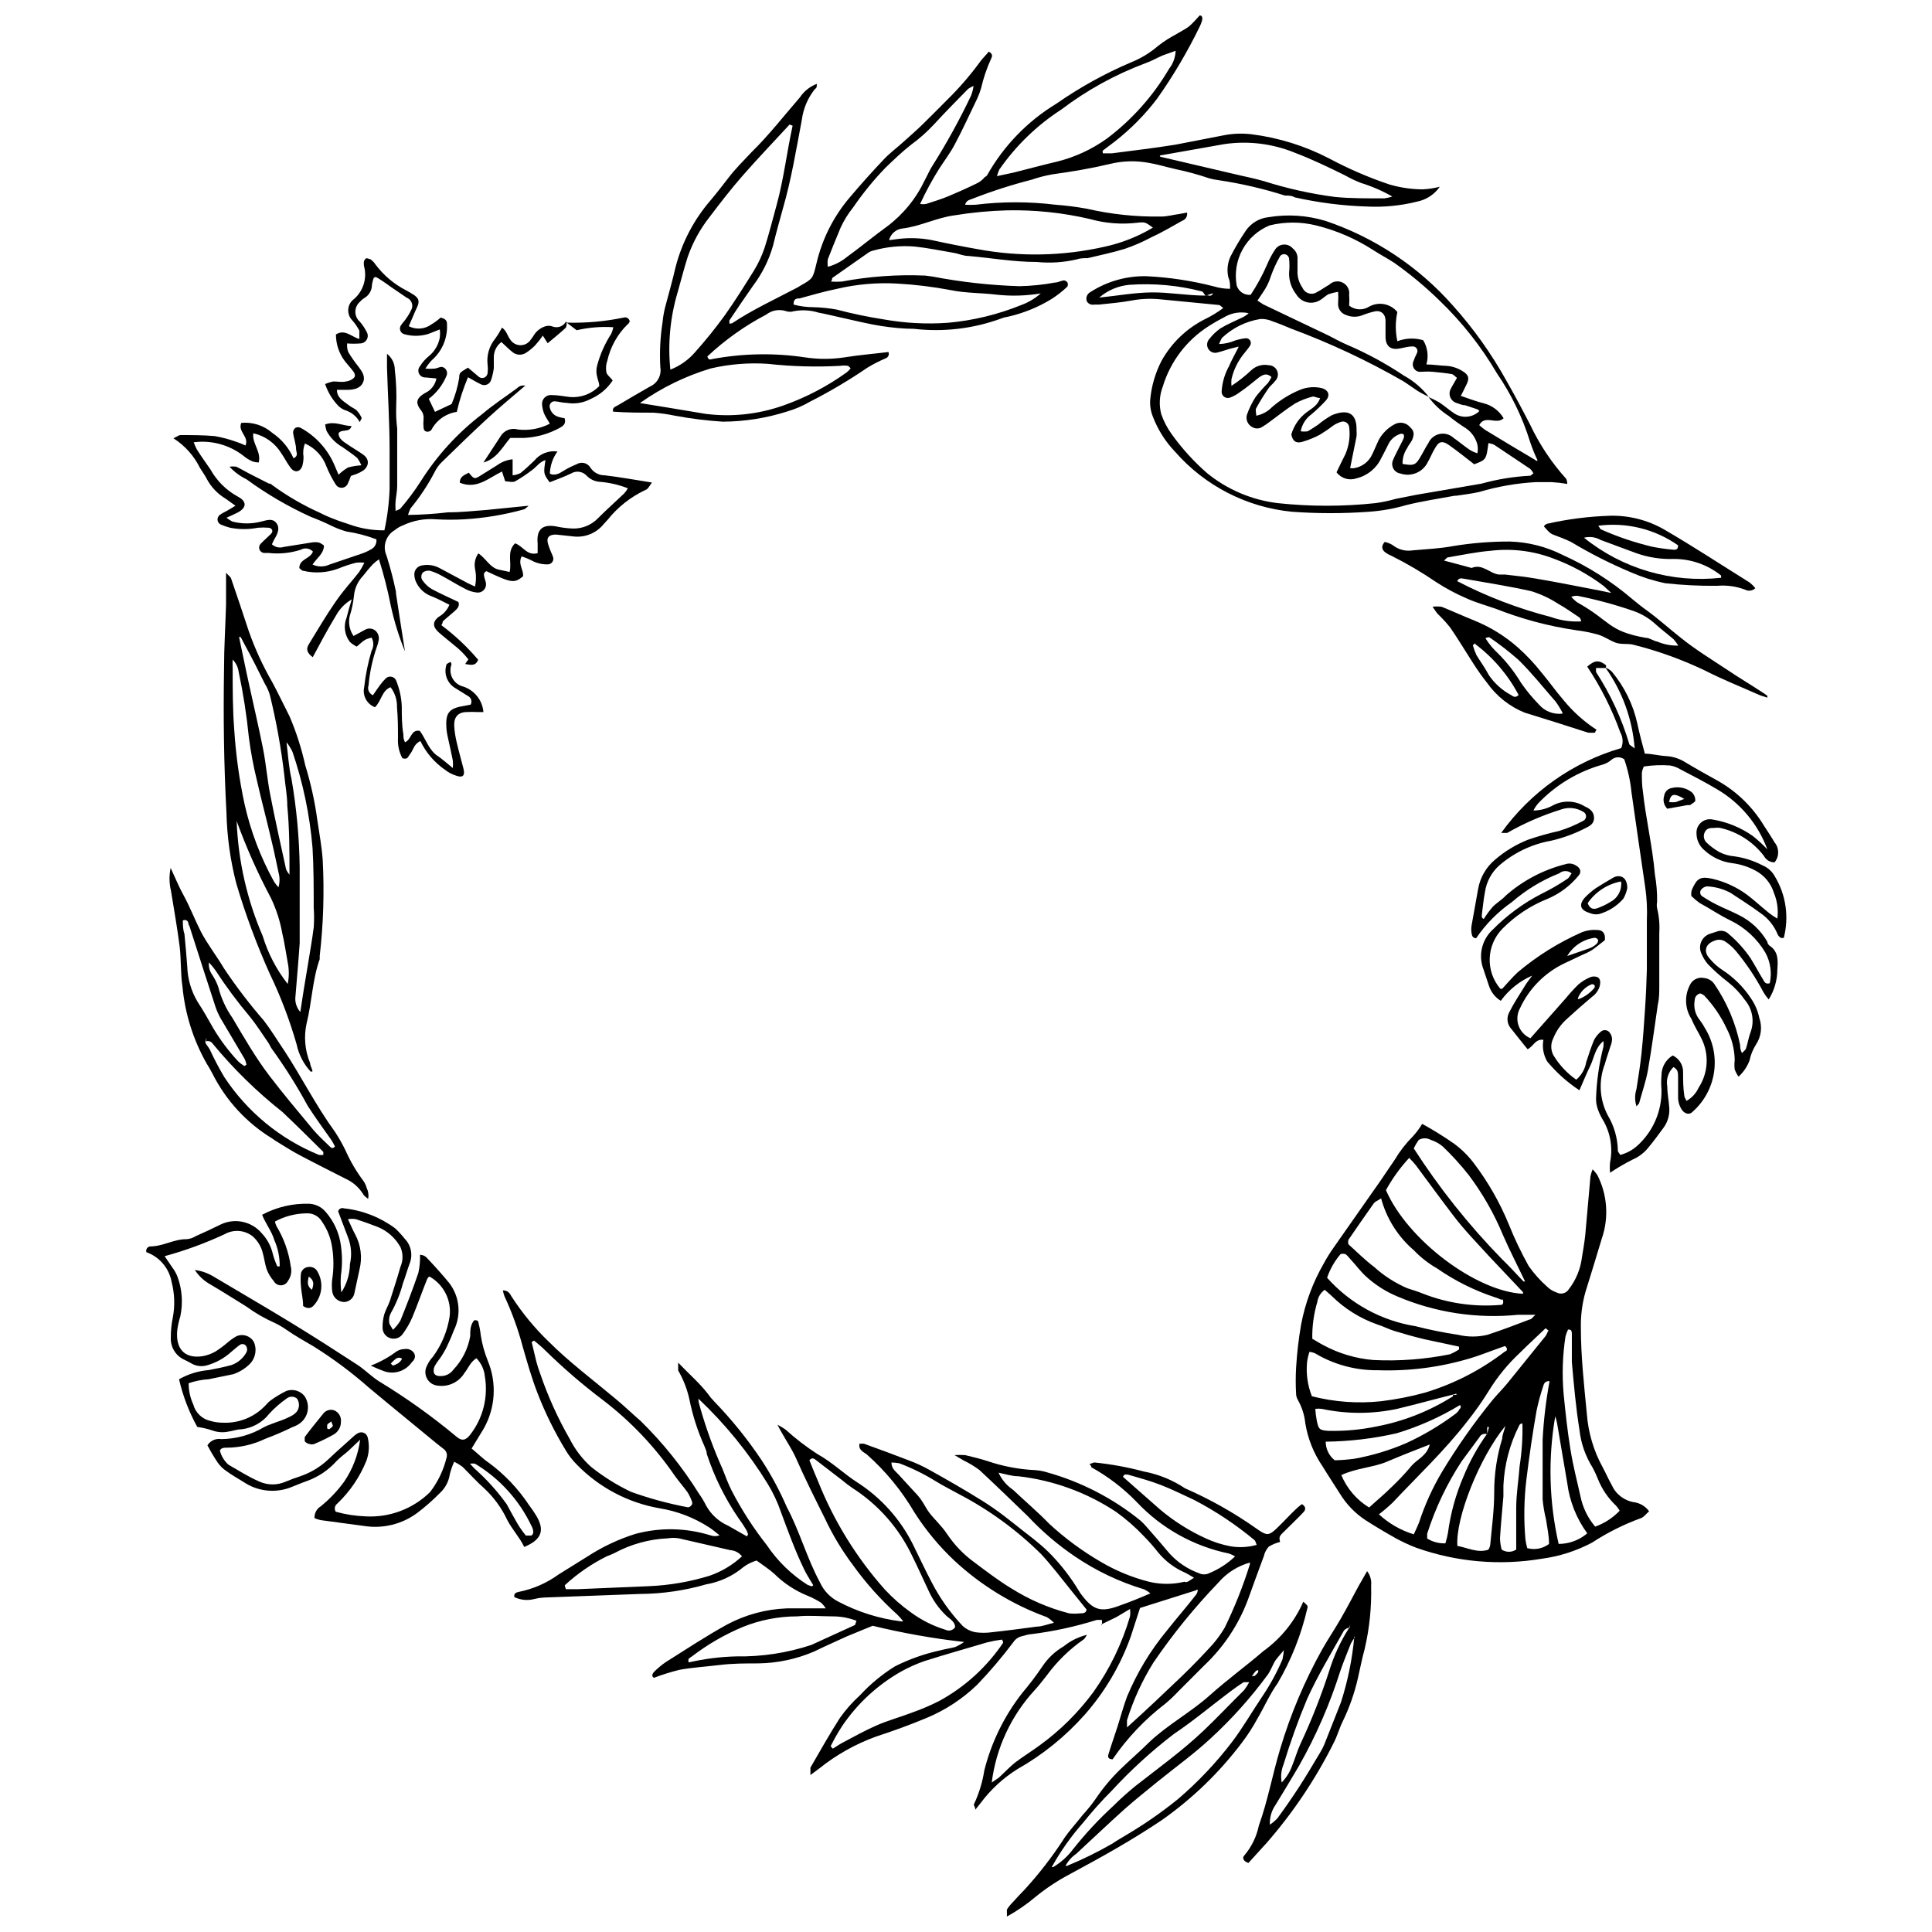
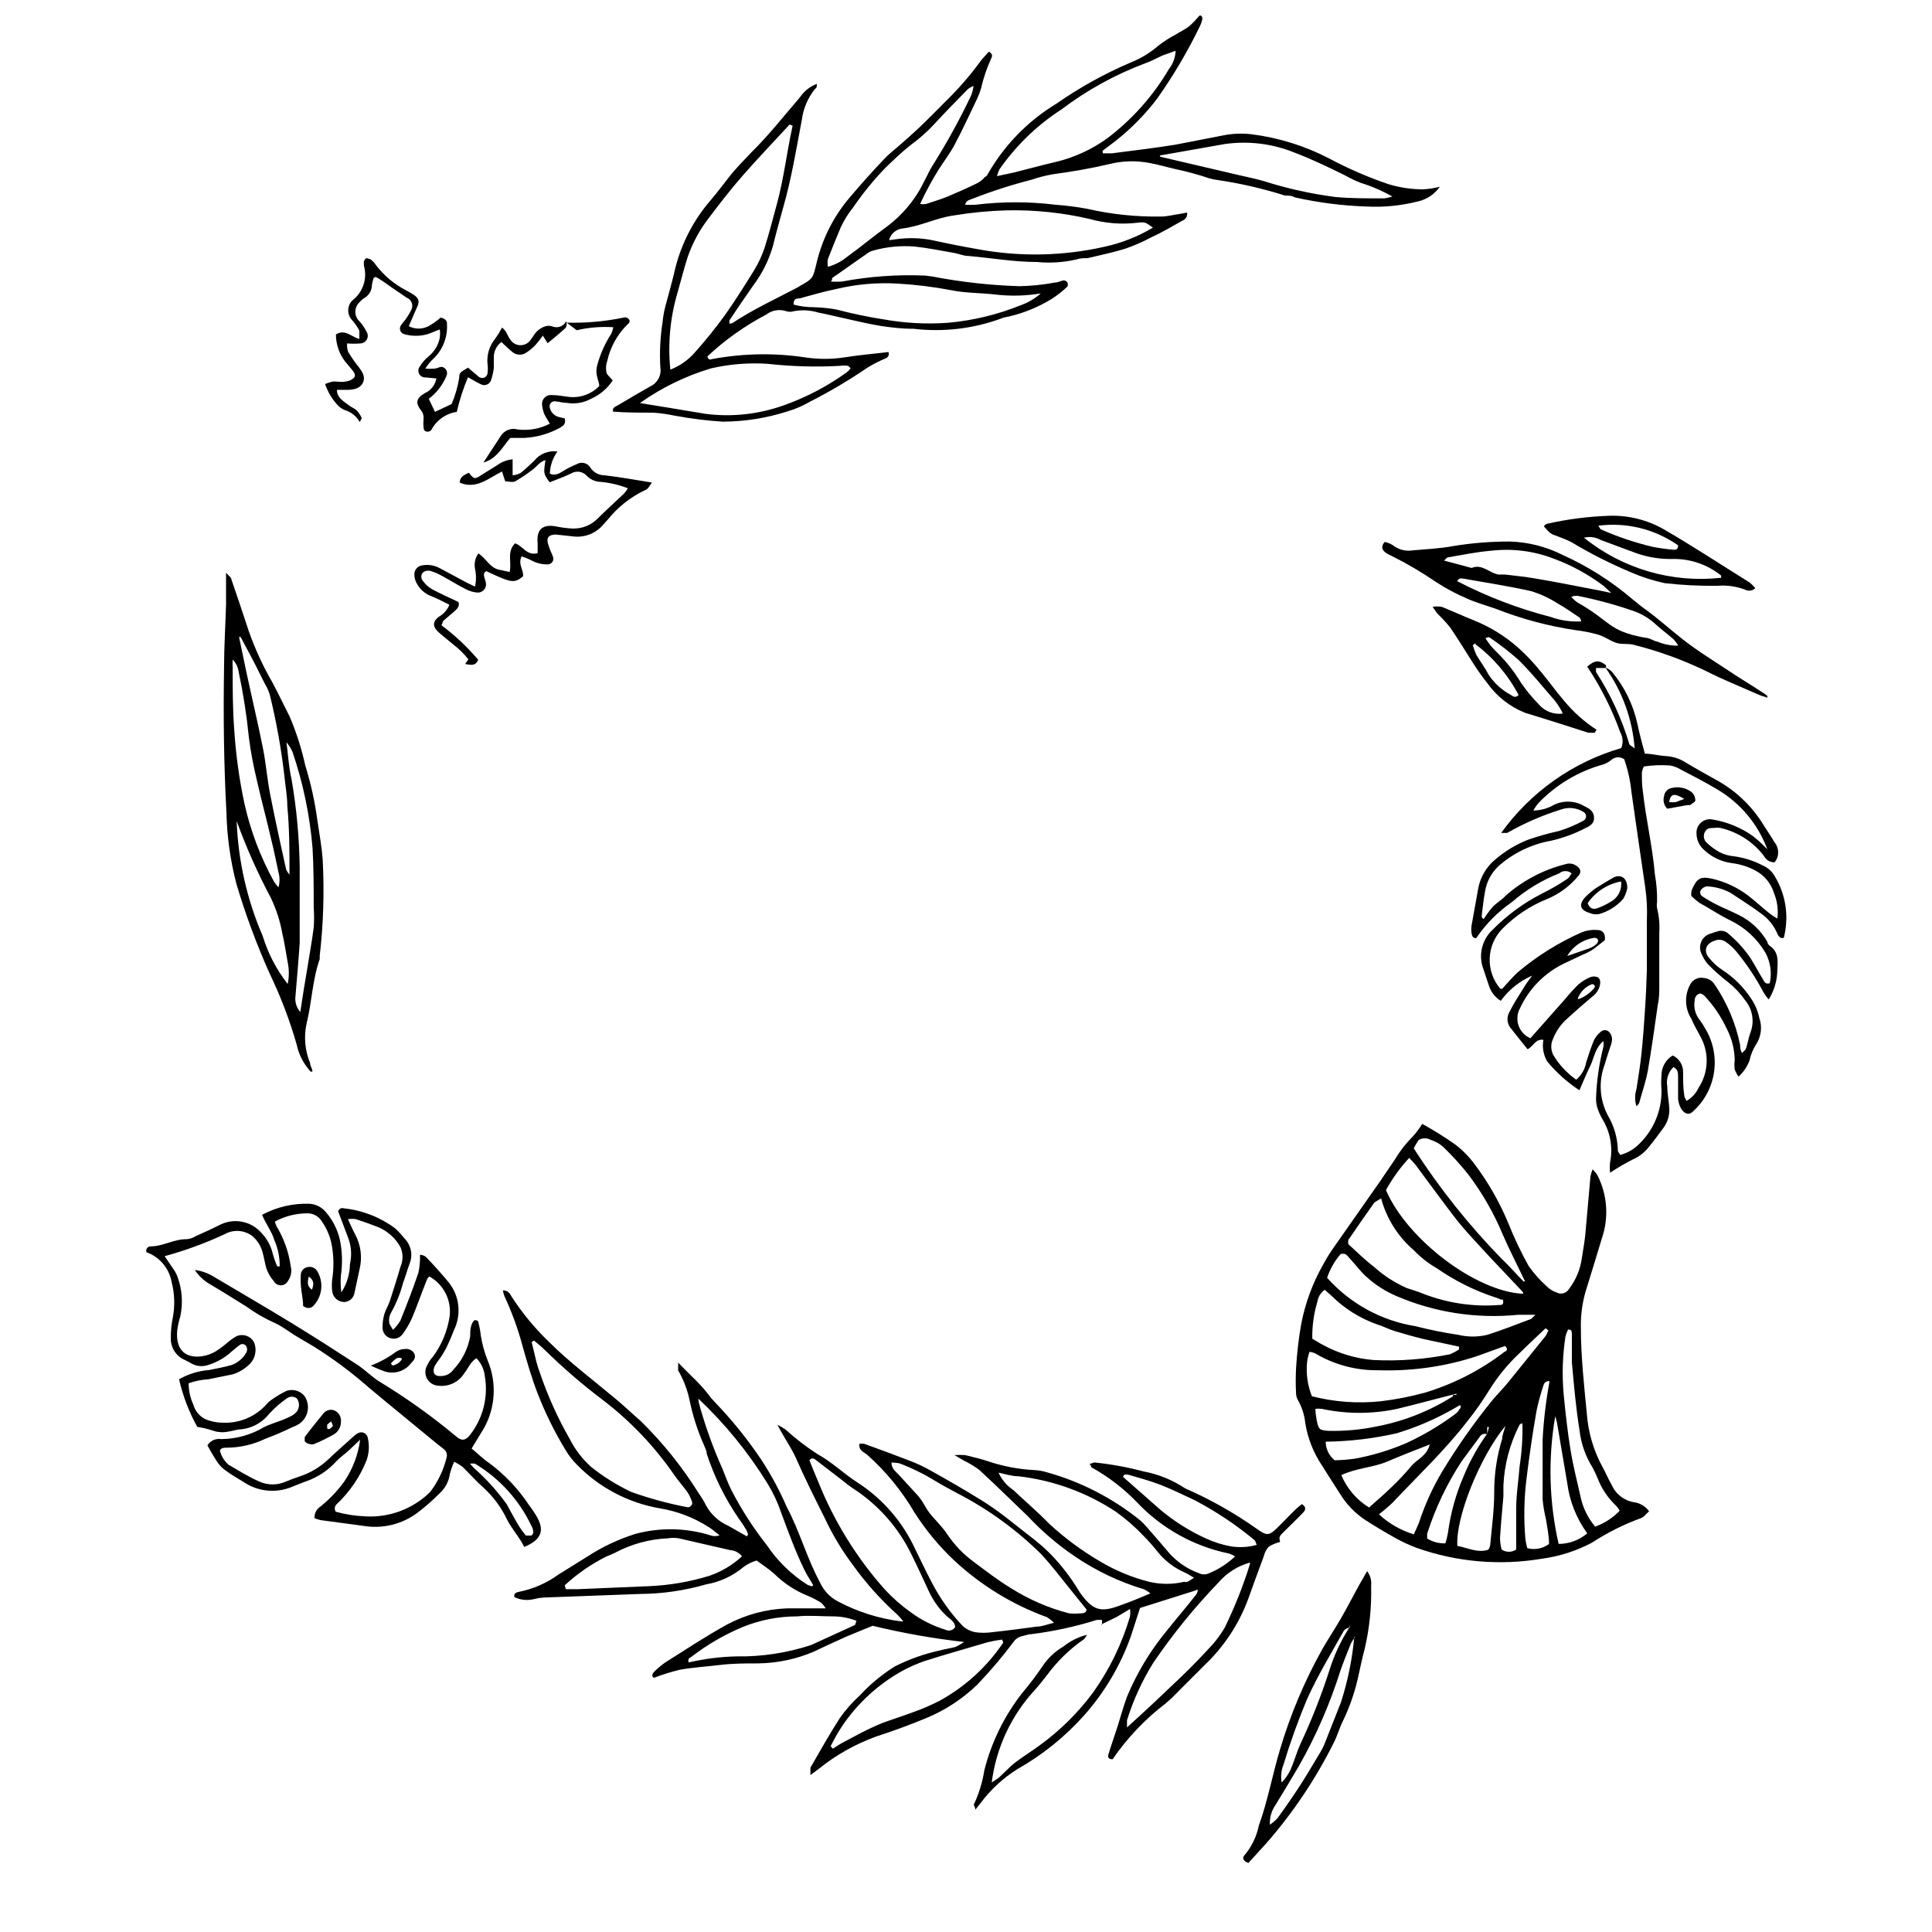
<svg xmlns="http://www.w3.org/2000/svg" width="800px" height="800px" version="1.1" viewBox="144 144 512 512">
  <defs>
    <clipPath id="b">
      <path d="m306 148.09h220v107.91h-220z" />
    </clipPath>
    <clipPath id="a">
      <path d="m410 568h81v83.902h-81z" />
    </clipPath>
  </defs>
  <path d="m294.17 229.5c5.055 0.145 10.109-0.301 15.062-1.328 0.336-0.113 0.707-0.082 1.02 0.09s0.539 0.465 0.625 0.812c0 0.316-0.316 0.742-0.637 0.953-2.652 2.625-4.492 5.957-5.305 9.602-0.32 0.898-0.414 1.867-0.266 2.809 0 0.848 1.062 1.484 1.695 2.387h0.004c-1.418 2.152-3.426 3.848-5.781 4.879-1.961 1.062-4.219 1.434-6.418 1.062-1.062 0-2.176-0.371-3.234-0.426-0.422 0.012-0.812 0.223-1.051 0.566-0.242 0.348-0.305 0.785-0.168 1.184 0.254 1.094 1.055 1.977 2.121 2.336 0.59 0.184 1.191 0.324 1.801 0.422 0.426 1.434-0.371 2.016-1.219 2.492-2.883 1.602-6.094 2.527-9.387 2.707h-3.816c-2.066 2.441-3.606 5.57-7.106 6.523l4.508-6.894h-0.004c0.93-1.609 2.832-2.375 4.613-1.859 2.922 0.352 5.879-0.184 8.488-1.535-0.637-1.113-1.168-1.855-1.539-2.703v-0.004c-0.281-0.766-0.461-1.57-0.531-2.387-0.051-0.691 0.211-1.375 0.711-1.855 0.504-0.484 1.195-0.715 1.887-0.637 1.645 0 3.289 0.371 4.934 0.531 2.852 0.199 5.644-0.867 7.637-2.918 0-0.797-0.371-1.539-0.531-2.332-0.312-1.055-0.312-2.18 0-3.234 0.789-2.914 2.023-5.684 3.66-8.219 0.273-0.574 0.469-1.18 0.582-1.805-3.254-0.211-6.523 0.055-9.703 0.797z" fill-rule="evenodd" />
  <path d="m575.25 379.37c-0.195 0.992-0.555 1.941-1.062 2.812-1.719 1.977-3.992 3.398-6.523 4.082-0.809 0.129-1.637 0.016-2.387-0.316-2.547-0.742-2.969-2.227-1.168-4.191h0.004c0.859-0.879 1.801-1.676 2.809-2.387 1.484-0.953 3.023-1.855 4.562-2.758 1.535-0.898 3.766-0.477 3.766 2.758zm-1.805-1.75c-3.535 0.699-6.656 2.758-8.695 5.731 0.531 1.434 1.434 1.695 2.441 1.379h-0.004c1.281-0.445 2.512-1.031 3.66-1.75 1.941-1.039 3.039-3.172 2.758-5.359z" fill-rule="evenodd" />
  <path d="m585.85 358.32c-0.879-0.871-1.207-2.156-0.848-3.344 0.133-1.121 1.004-2.012 2.121-2.172 1.859-0.434 3.816 0.016 5.301 1.219 0.562 0.562 0.867 1.328 0.852 2.121 0 0.426-0.902 0.797-1.379 1.219h-0.742zm0.637-1.75c0.527 0.059 1.062 0.059 1.59 0l2.281-0.848c-2.758-1.645-3.606-1.383-4.031 0.848z" fill-rule="evenodd" />
  <path d="m520.89 441.84c2.941 1.605 5.793 3.379 8.539 5.305 2.016 1.5 3.805 3.285 5.301 5.305 3.688 4.894 6.734 10.242 9.07 15.91 1.531 3.816 3.305 7.539 5.305 11.137 1.422 2.023 3.078 3.875 4.93 5.512 0.688 0.676 1.523 1.184 2.441 1.488 1.145 0.648 2.598 0.273 3.285-0.852 1.863-2.402 3.051-5.258 3.449-8.27 0.316-2.016 0.688-4.031 0.902-6.098 0.477-5.305 0.902-10.34 1.379-15.539v-0.004c0.129-0.637 0.324-1.258 0.582-1.855 0.441 0.469 0.848 0.965 1.219 1.484 2.676 5.207 3.117 11.277 1.219 16.812-1.434 4.719-2.863 9.492-4.348 14.211-0.859 3.035-1.27 6.18-1.219 9.336 0 7.691 0.848 15.328 1.59 23.016 0.375 4.949 1.805 9.758 4.191 14.105 0.848 1.539 1.539 3.234 2.441 4.773h-0.004c1.098 2.43 3.356 4.129 5.992 4.508 1.559 0.246 2.953 1.105 3.871 2.387-0.848 0.742-1.484 1.645-2.281 1.855h0.004c-4.527 1.664-8.852 3.832-12.887 6.473-4.137 2.184-8.625 3.621-13.258 4.242-11.172 1.879-22.633 0.875-33.305-2.918-1.914-0.734-3.777-1.605-5.57-2.598-2.652-1.484-5.305-3.074-7.797-4.668-2.777-1.812-5.113-4.223-6.84-7.055-1.539-2.441-3.129-4.824-4.613-7.266-2.344-3.418-3.898-7.309-4.562-11.398-0.227-2.207-0.914-4.336-2.016-6.258-0.25-0.457-0.395-0.965-0.422-1.488-0.133-2.328-0.133-4.668 0-7 0.227-3.82 0.672-7.629 1.324-11.402 1.078-5.688 3.106-11.156 5.992-16.172 0.785-1.445 1.652-2.848 2.602-4.191 4.082-5.887 8.219-11.668 12.305-17.555l3.926-5.781-0.004 0.004c1.328-2.242 2.934-4.309 4.773-6.152 0.941-1.027 1.777-2.144 2.492-3.344zm17.234 82.254c-0.789-0.309-1.688 0.035-2.066 0.797l-4.668 6.312v-0.004c-3.918 5.973-7.008 12.449-9.176 19.254v1.273c1.445 0.895 3.129 1.336 4.828 1.27 0.293-0.918 0.523-1.859 0.688-2.809 0.684-5.152 2.074-10.184 4.137-14.957 1.633-3.996 3.734-7.789 6.258-11.293l0.477-1.75h-0.477zm-8.699-10.605c-5.305 1.324-10.078 2.652-15.168 3.871h0.004c-6.59 1.41-13.402 1.41-19.992 0-0.566-0.074-1.137-0.074-1.699 0 0.059 1.016 0.184 2.023 0.371 3.023 0.477 2.441 0.742 2.652 3.184 2.812v-0.004c4.254 0.094 8.508-0.301 12.672-1.164 7.199-1.363 14.074-4.082 20.262-8.008v-0.371h0.902v-0.316zm25.242-3.445h0.004c-0.695-0.141-1.387 0.273-1.59 0.953-0.75 2.207-1.367 4.457-1.855 6.734-1.062 6.047-1.961 12.145-2.703 18.297h-0.004c-0.637 5.281-0.727 10.613-0.266 15.91 0.113 0.785 0.273 1.566 0.477 2.332 1.996 0.551 4.137 0.141 5.781-1.113 0-2.176-0.477-4.348-0.797-6.469h0.004c-0.434-1.742-0.734-3.516-0.902-5.305v-15.91c0.273-5.215 0.895-10.406 1.855-15.539v-1.434zm-37.121-59.289 0.004-0.004c-2.438 2.609-4.539 5.516-6.258 8.645 5.676 13.152 23.863 26.887 36.328 27.473v-0.426l-9.02-9.547c-3.129-3.445-6.418-6.789-9.332-10.605-2.918-3.816-6.734-9.016-10.078-13.523-0.566-0.684-1.168-1.34-1.801-1.961zm-25.879 63.266c5.973 1.527 12.168 1.977 18.297 1.324 3.941-0.473 7.84-1.234 11.668-2.281 7.676-2.316 14.867-6.019 21.211-10.922 0.371 0 0.953-0.637 0-1.434l-2.969 1.062c-2.066 0.742-4.082 1.539-6.203 2.176v-0.004c-7.906 2.383-16.145 3.457-24.395 3.184-5.914 0.09-11.738-1.473-16.812-4.508-0.457-0.195-0.938-0.32-1.434-0.371-0.305 0.875-0.52 1.781-0.637 2.703-0.309 3.082 0.129 6.191 1.273 9.07zm18.297-52.395c-1.008 0.637-1.59 0.848-1.855 1.219-2.281 3.234-4.562 6.469-6.789 9.758-0.074 0.367-0.074 0.746 0 1.113 2.281 2.066 4.402 4.191 6.789 5.992 2.602 2.363 5.574 4.281 8.805 5.676 1.434 0.477 2.918 0.902 4.297 1.484h-0.004c6.41 2.488 13.297 3.5 20.152 2.969 0.531 0 1.062 0 1.008-0.902-0.055-0.902-0.371-0.426-0.637-0.531-0.469-0.246-0.969-0.441-1.484-0.582-5.488-1.805-10.684-4.394-15.43-7.691-2.254-1.289-4.309-2.894-6.102-4.769-4.269-3.652-7.32-8.516-8.75-13.949zm20.684 40.199v-0.004c0.027-0.316 0.027-0.637 0-0.953l-9.176-1.961c-2.652-0.637-5.305-1.379-7.902-2.176-1.59-0.477-3.023-1.273-4.613-1.75-4.543-1.602-8.672-4.191-12.09-7.586l-1.805-1.59c-1.07 0.762-1.781 1.934-1.961 3.234-0.945 3.164-1.395 6.457-1.328 9.758 1.008 0.531 1.91 1.168 2.863 1.645h0.004c4.113 2.231 8.645 3.586 13.309 3.977 6.828 0.34 13.668-0.18 20.367-1.535 0.812-0.352 1.594-0.777 2.332-1.273zm-34.949-19.199c6.102 6.848 14.383 11.383 23.441 12.832 3.723 0.953 7.492 1.715 11.297 2.281 2.543 0.609 5.195 0.609 7.742 0 3.766-1.219 7.477-2.652 11.242-4.082 0.426 0 0.742-0.582 1.484-1.219h-4.613v-0.004c-10.957 1.098-22.016-0.598-32.137-4.93-3.027-1.281-5.809-3.074-8.223-5.305-1.434-1.324-2.547-2.863-3.871-4.297-1.324-1.434-1.273-1.805-2.758-1.59-1.602 1.848-2.828 3.992-3.606 6.312zm22.91-34.363v-0.004c6.801 10.578 14.652 20.441 23.441 29.434 1.961 1.855 3.766 3.926 5.676 5.887 0.133 0.055 0.285 0.055 0.422 0-1.961-4.137-4.031-8.113-5.832-12.25-2.344-5.664-5.391-11.008-9.07-15.91-2.121-2.703-4.508-5.305-6.894-7.582v-0.004c-0.934-0.785-2.016-1.379-3.18-1.75-0.988-0.555-2.195-0.555-3.184 0-0.496 0.684-0.922 1.41-1.273 2.176zm35.691 48.312-0.688-0.582c-2.387 2.281-4.773 4.453-7.106 6.789l-0.004-0.004c-2.996 2.836-5.613 6.043-7.793 9.543-1.789 2.914-3.754 5.711-5.887 8.379-5.992 7.742-13.098 14.426-19.781 21.531-1.148 1.09-2.352 2.117-3.609 3.078 2.637 2.441 5.793 4.254 9.23 5.301 0.531-1.168 1.008-2.121 1.379-3.074 1.531-4.699 3.574-9.219 6.098-13.469 4.051-6.711 8.57-13.125 13.523-19.199 1.219-1.434 2.598-2.812 3.816-4.297l10.078-12.461c0.477-0.637 0.477-1.113 0.848-1.539zm12.355 52.023c2.5-0.871 4.754-2.328 6.578-4.246-0.281-0.465-0.602-0.91-0.957-1.324-2.109-1.984-3.758-4.41-4.824-7.106-0.406-1.016-0.867-2.008-1.379-2.969-1.91-3.035-3.109-6.461-3.5-10.023-0.953-5.941-1.484-11.984-2.016-17.977v-7.371c0-0.477 0-1.168-0.637-1.219-0.637-0.055-0.316 0-0.371 0v-0.004c-0.297 0.59-0.531 1.211-0.688 1.855-0.77 5.035-0.93 10.145-0.48 15.219 0.477 4.879 1.008 9.812 1.805 14.691s1.75 8.273 2.652 12.41c0.602 2.977 1.953 5.75 3.922 8.062zm-28.215 6.047 0.004-0.004c0.25-0.363 0.41-0.781 0.477-1.219 0.426-4.613 1.062-9.281 1.062-13.949h-0.004c-0.012-4.816 0.703-9.609 2.121-14.211 0-0.953 0.477-1.91 0.848-3.394-6.84 8.324-13.258 24.395-12.727 31.82 2.602 0.422 5.41 2.016 8.328 0.953zm26.199-4.297c-2.859-3.922-4.684-8.5-5.301-13.312l-2.703-15.91h-0.004c-0.117-0.609-0.277-1.215-0.477-1.805-1.938 11.227-1.633 22.727 0.902 33.836 2.781-0.008 5.469-1.004 7.582-2.809zm-57.805-6.844c2.121-1.961 4.031-3.5 5.832-5.305l0.004 0.004c1.871-1.773 3.641-3.648 5.301-5.625 1.484-1.855 4.137-2.652 4.934-5.781-4.082 1.59-7.742 3.023-11.348 4.562-3.606 1.539-8.008 1.645-12.09 3.555h-0.004c1.488 3.57 4.066 6.578 7.371 8.59zm-9.121-12.516c1.773-0.035 3.547-0.176 5.305-0.422 4.703-0.852 9.293-2.242 13.68-4.137 4.492-2.062 8.758-4.586 12.73-7.531 0.449-0.301 0.844-0.676 1.164-1.113 0-0.371 0.953-0.688 0.316-1.434h0.004c-5.25 3.188-10.879 5.699-16.758 7.477-6.18 1.41-12.492 2.156-18.828 2.231 0.004 1.922 0.883 3.734 2.387 4.93zm49.746-9.758c-0.477 0-0.797 0.316-0.848 0.531h-0.004c-2.508 4.945-3.934 10.371-4.188 15.91v2.863c-0.316 3.711-0.688 7.426-0.902 11.137 0.031 1.004 0.172 2 0.426 2.969 1.168 0.793 2.703 0.793 3.871 0v-11.031c0-3.711 0.637-7.371 0.902-11.082 0.582-3.734 0.832-7.516 0.742-11.297z" fill-rule="evenodd" />
  <g clip-path="url(#b)">
    <path d="m436.25 184.63h2.441c5.621-0.742 11.191-1.379 16.758-2.281 4.188-0.793 8.43-1.645 12.566-2.438 2.547-0.531 5.164-0.637 7.742-0.32 7.129 0.914 14.039 3.066 20.418 6.367 5.106 2.731 10.426 5.035 15.91 6.891 2.894 0.863 5.894 1.309 8.91 1.328 1.539-0.066 3.07-0.297 4.562-0.691-1.402 2.027-3.531 3.434-5.941 3.926-4.348 1.094-8.832 1.539-13.312 1.324-6.461-0.203-12.887-1.02-19.195-2.438-0.742-0.477-1.75-0.477-2.598-0.477-5.769-1.836-11.676-3.203-17.66-4.086-0.809-0.102-1.605-0.262-2.387-0.477-2.848-0.973-5.754-1.77-8.699-2.387-2.441-0.531-4.773-1.273-7.211-1.695-3.519-0.664-7.137-0.559-10.609 0.316-4.934 1.168-9.969 2.016-15.008 2.703v0.004c-1.891 0.324-3.754 0.805-5.566 1.43-5.312 1.359-10.539 3.043-15.645 5.039-0.742 0.316-1.645 0.371-1.961 1.59 0.918 0.055 1.836 0.055 2.754 0 7.047-0.863 14.172-0.863 21.215 0 2.793 0.203 5.57 0.559 8.328 1.062 6.449 1.48 13.055 2.176 19.672 2.066 1.59 0 3.234-0.477 4.879-0.688l1.965-0.371c0.18 0.941-0.363 1.871-1.273 2.172-2.758 1.539-5.305 3.074-8.324 4.453l-0.004 0.004c-2.195 1.172-4.484 2.164-6.84 2.969-3.234 1.008-6.629 1.695-9.918 2.492-0.953 0-1.961 0-2.863 0.316v0.004c-3.473 0.809-7.059 1.043-10.605 0.688-6.098 0-12.039-1.062-18.086-1.59-1.379 0-2.652-0.637-4.031-0.848-3.394-0.582-6.734-1.273-10.184-1.645h0.004c-3.711-0.309-7.449 0.051-11.031 1.059-0.391 0.086-0.766 0.23-1.113 0.426l-9.758 6.84s0 0.477-0.316 0.953l-0.004 0.004c0.938 0.055 1.875 0.055 2.812 0 7.285-1.371 14.707-1.906 22.113-1.594l2.016 0.266c7.574 1.457 15.254 2.309 22.965 2.547 3.148-0.059 6.289-0.379 9.387-0.957 0.797 0 1.59-0.477 2.387-0.582 0.379 0.023 0.73 0.219 0.953 0.531 0.18 0.348 0.18 0.762 0 1.113-1.285 1.23-2.688 2.332-4.188 3.289-3.527 2.16-7.375 3.734-11.402 4.664-0.691 0.098-1.367 0.273-2.016 0.531-7.375 2.691-15.273 3.617-23.07 2.707-2.918 0-5.781-0.316-8.645-0.742-2.863-0.426-7.266-1.484-10.605-2.227-2.016-0.426-3.977-0.953-6.047-1.324v-0.004c-2.113-0.652-4.352-0.781-6.523-0.371-0.656 0.211-1.359 0.211-2.016 0-1.805-0.609-3.797-0.273-5.301 0.902-5.676 2.973-10.918 6.703-15.594 11.082 0.266 1.113 0.902 0.797 1.324 0.688l0.004 0.004c8.137-1.516 16.473-1.66 24.66-0.426 3.391 0.504 6.84 0.504 10.234 0 3.926-0.637 7.848-0.953 11.773-1.434 0.133 0.332 0.125 0.703-0.027 1.023-0.148 0.324-0.43 0.566-0.77 0.676-1.648 0.695-3.242 1.512-4.773 2.438-4.871 3.332-9.957 6.344-15.219 9.016-1.898 1.113-3.93 1.988-6.047 2.602-5.519 1.766-11.277 2.676-17.074 2.703-4.273-0.273-8.523-0.805-12.73-1.59-1.887-0.395-3.801-0.664-5.727-0.797-3.5 0-7.055 0-10.605-0.266-0.316-1.113 0.637-1.324 1.273-1.695 2.812-1.695 5.676-3.34 8.539-4.984h-0.004c1.945-0.867 3.059-2.941 2.707-5.039-0.23-3.988-0.035-7.988 0.582-11.934 0.125-1.359 0.355-2.707 0.691-4.031 0.902-3.445 1.91-6.894 2.758-10.605 1.684-6.539 4.859-12.602 9.277-17.711 1.695-2.016 3.289-4.082 4.879-6.152 1.59-2.066 3.977-4.508 6.047-6.684 4.457-4.348 8.594-9.652 12.727-14.426 1.09-1.645 2.664-2.906 4.508-3.606 0 0.688 0 1.113-0.477 1.324v0.004c-1.898 2.363-3.109 5.207-3.5 8.219-1.484 7.848-2.812 15.91-4.984 23.387-0.902 3.289-1.855 6.629-2.652 9.969-1.098 3.832-2.894 7.43-5.301 10.609-2.121 3.023-4.191 6.098-6.258 9.176v0.742c0 0.266 0.582 0 0.742 0 5.305-3.555 11.508-6.418 17.34-9.492l0.688-0.426c3.394-1.91 3.34-1.961 4.297-5.887 1.496-6.453 4.516-12.457 8.805-17.504 2.918-3.445 5.941-6.84 9.07-10.129 1.484-1.59 3.289-2.918 4.934-4.402 1.645-1.484 3.926-3.445 5.781-5.305 1.855-1.855 4.137-4.082 6.152-6.152l-0.004 0.004c3.043-2.992 5.844-6.219 8.379-9.652 0.742-1.113 1.75-2.016 2.547-3.023 1.168 0.582 0.902 1.324 0.637 1.855h-0.004c-1.148 2.5-2.039 5.113-2.648 7.797-0.266 0.926-0.605 1.832-1.008 2.707-1.961 4.031-3.816 8.168-5.941 12.145-1.219 2.332-2.812 4.402-4.242 6.629-1.852 2.969-3.519 6.051-4.984 9.227 0.527 0.09 1.062 0.09 1.59 0 1.91-0.637 3.926-1.219 5.832-2.016 1.91-0.797 5.305-2.281 7.848-3.555h0.004c0.711-0.391 1.34-0.91 1.855-1.535 0.219-0.102 0.418-0.246 0.582-0.426 4.391-7.828 10.73-14.387 18.402-19.039 6.215-4.332 12.863-8.012 19.836-10.977 2.551-1.02 4.914-2.453 7-4.242 1.504-1.195 3.121-2.242 4.824-3.129 1.168-0.742 2.441-1.324 3.555-2.176 0.977-0.898 1.895-1.855 2.758-2.863 0.797 0 0.742 0.797 0.637 1.324-0.141 0.535-0.336 1.051-0.582 1.539-3.238 6.68-7.016 13.082-11.297 19.145-3.238 4.273-7.019 8.105-11.242 11.402l-3.234 2.441c-0.004 0 0.051 0.477 0.051 0.688zm-82.199-7.316-0.797-0.316c-4.137 4.504-8.379 8.906-12.41 13.52-3.074 3.5-5.941 7.211-8.75 10.926-2.519 3.188-4.492 6.769-5.832 10.605-1.008 3.129-1.805 6.363-2.703 9.492h-0.004c-1.957 6.617-2.606 13.555-1.906 20.418 2.59-1.004 4.887-2.648 6.68-4.773 2.723-3.051 5.289-6.238 7.691-9.543 2.758-3.871 5.305-7.953 7.848-12.039 1.133-1.875 2.055-3.867 2.758-5.941 1.219-3.816 2.176-7.691 3.234-11.508 1.855-6.789 2.652-13.84 4.191-20.84zm95.457 26.992c-1.91-1.379-2.016-1.539-4.137-1.273-4.231 0.492-8.52 0.152-12.621-1.008-7.176-1.668-14.535-2.434-21.902-2.281-4.676 0.129-9.332 0.57-13.949 1.328-4.773 0.637-9.121 2.969-13.895 3.5-1.645 0.246-2.984 1.461-3.391 3.074l2.387-0.316h-0.004c3.004-0.371 6.047-0.266 9.016 0.316 4.031 0.883 8.062 1.68 12.09 2.387h0.004c11.117 2.07 22.539 1.855 33.57-0.637 4.543-0.977 8.898-2.699 12.887-5.09zm5.992-46.828-3.394 1.219c-1.484 0.637-2.918 1.484-4.453 2.016-8.02 2.992-15.559 7.137-22.379 12.305-6.465 4.18-12.051 9.586-16.441 15.91-0.25 0.566-0.465 1.152-0.637 1.75l4.453-0.953c3.816-0.953 7.691-2.016 11.562-2.918 4.731-1.184 9.195-3.254 13.152-6.102 6.644-5.004 12.234-11.277 16.441-18.453 1.074-1.367 1.684-3.039 1.75-4.773zm-141.91 93.336 7.211 1.168 10.184 1.695c6.957 0.887 14.023 0.121 20.629-2.227 5.996-2.117 11.656-5.082 16.812-8.801 0.387-0.301 0.727-0.66 1.008-1.062-0.371-0.316-0.531-0.582-0.742-0.637-0.668-0.105-1.348-0.105-2.016 0-6.402 0.355-12.824 0.176-19.199-0.531-5.07-0.34-10.164 0.07-15.113 1.223-6.715 2.012-13.059 5.113-18.773 9.172zm88.406-84.055c-0.5 0.223-0.98 0.488-1.434 0.797-3.074 3.129-6.152 6.258-9.121 9.492-1.824 1.953-3.832 3.727-5.992 5.301-2.387 1.855-4.562 3.977-6.734 6.047-3.176 3.285-6.066 6.832-8.645 10.605-1.312 1.625-2.414 3.406-3.289 5.305-1.168 2.758-2.281 5.57-3.394 8.379-0.105 0.668-0.105 1.348 0 2.016 1.824-0.488 3.519-1.355 4.984-2.547 3.66-2.652 7.16-5.57 10.605-8.062l0.004 0.004c4.316-3.215 7.773-7.441 10.074-12.305 0.742-1.324 1.273-2.703 2.121-3.977 3.762-5.961 7.16-12.141 10.184-18.508 0.316-0.82 0.531-1.676 0.637-2.547zm17.82 54.996h-0.004c-3.922 0.66-7.922 0.77-11.879 0.316-3.977-0.477-8.008-0.371-11.879-1.168-4.711-0.898-9.477-1.484-14.266-1.75-5.34-0.309-10.699 0.156-15.91 1.379-3.394 0.688-6.684 1.645-9.969 2.547-0.688 0-1.695 0-1.59 1.645 1.73 0.457 3.512 0.688 5.301 0.688 2.066 0.051 4.121 0.262 6.152 0.637 4.106 1.082 8.266 1.949 12.465 2.598 5.562 0.992 11.227 1.297 16.863 0.902 6.723-0.586 13.316-2.18 19.566-4.719 1.895-0.691 3.641-1.734 5.144-3.074zm93.176-25.668c-2.637-1.5-5.43-2.711-8.324-3.609-1.426-0.551-2.809-1.207-4.137-1.961-4.402-2.176-8.91-4.348-13.523-6.098-5.883-2.379-12.289-3.148-18.562-2.227l-17.078 3.019s0 0.371 0.316 0.371l18.828 4.402c2.812 0.688 5.676 1.219 8.434 2.016 6.141 1.953 12.438 3.356 18.828 4.191 4.402 0.426 8.805 0.371 13.152 0.371 0.699-0.102 1.391-0.262 2.066-0.477z" fill-rule="evenodd" />
  </g>
  <path d="m569.46 320.93c0.637 0.227 1.215 0.59 1.695 1.062 3.352 4.016 5.68 8.781 6.789 13.895 0.531 2.547 1.273 5.305 1.961 7.848 1.855 0 3.711 0.531 5.621 0.637 1.645 0.094 3.242 0.562 4.668 1.379 3.074 1.855 6.203 3.606 9.281 5.305 4.898 2.82 9.004 6.832 11.934 11.664 0.953 1.484 1.961 2.969 2.863 4.508 1.281 1.535 1.281 3.769 0 5.305-1.184 0.012-2.269-0.645-2.812-1.695-2.863-3.754-6.957-6.383-11.559-7.426-0.527-0.082-1.066-0.082-1.594 0-1.008 0-1.961 0-2.492 1.062v-0.004c-0.469 0.883-0.34 1.961 0.32 2.707 1.062 1.031 2.258 1.926 3.551 2.652 1.242 0.629 2.594 1.004 3.981 1.113 2.59 0.367 5.102 1.172 7.422 2.387 1.406 0.582 2.566 1.633 3.289 2.969 2.938 4.891 3.777 10.762 2.332 16.281h-0.582c-0.316 0-0.848-0.531-1.008-0.902-0.934-2.324-2.539-4.32-4.613-5.727-2.492-1.855-5.305-3.606-7.848-5.305-1.941-1.059-4.102-1.656-6.312-1.75-0.641 0.086-1.215 0.43-1.59 0.957-0.188 0.289-0.242 0.645-0.152 0.98 0.09 0.332 0.32 0.613 0.629 0.77 1.141 0.758 2.328 1.449 3.555 2.066 1.961 1.008 4.031 1.805 5.992 2.812 3.18 1.559 5.82 4.035 7.582 7.106 0 0.371 0.316 0.848 0.637 1.062 2.332 1.59 2.176 3.871 2.016 6.258v-0.004c-0.004 2.812-0.793 5.57-2.281 7.957-0.543-0.602-1.023-1.262-1.43-1.961-2.059-3.887-4.512-7.547-7.32-10.926-0.805-0.934-1.73-1.758-2.758-2.441-0.82-0.535-1.852-0.637-2.758-0.266-2.492 0.797-3.129 2.863-1.434 4.719l0.004 0.004c0.953 1.168 2.078 2.188 3.34 3.023 3.012 1.945 5.594 4.488 7.582 7.477 1.109 1.594 1.887 3.398 2.281 5.301 0.824 2.363 0.492 4.977-0.902 7.055-0.812 1.285-1.387 2.703-1.695 4.191-0.613 1.645-1.613 3.117-2.918 4.293-0.414-0.59-0.754-1.23-1.008-1.906-0.105-0.828-0.105-1.668 0-2.496-0.055-2.898-0.781-5.75-2.121-8.324-1.508-3.238-3.535-6.211-5.992-8.805-0.305-0.227-0.645-0.406-1.008-0.527-0.859 0.172-1.477 0.926-1.484 1.801-0.348 1.887 0.156 3.828 1.379 5.305 0.492 0.656 0.934 1.348 1.324 2.066 2.16 3.484 3.019 7.621 2.426 11.676-0.59 4.055-2.594 7.769-5.66 10.492-0.848 0.902-2.016 0.637-2.812-0.426l0.004 0.004c-0.715-1.027-1.086-2.254-1.062-3.5v-4.934c0-1.645 0-2.227-1.219-2.969-1.383 1.324-2 3.262-1.645 5.144 0 1.91 0.426 3.816 0.531 5.727 0.121 1.902-0.445 3.781-1.594 5.301-1.219 1.645-2.441 3.34-3.766 4.934-1.16 1.516-2.695 2.703-4.453 3.449-2.027 1.035-3.992 2.184-5.887 3.445-0.082-0.898-0.082-1.805 0-2.703 0.781-3.809 0.137-7.769-1.805-11.137-0.582-0.938-1.062-1.934-1.43-2.973-0.32-0.902-0.484-1.852-0.477-2.809 0.148-4.656 0.809-9.277 1.961-13.789 0.059-0.492 0.059-0.992 0-1.484-2.227 1.805-2.441 4.402-3.445 6.469-1.008 2.066-1.91 4.242-2.918 6.574v0.004c-3.207-2.109-6.086-4.684-8.539-7.637-1.008-1.73-1.367-3.762-1.008-5.731-2.121-0.316-2.652 1.75-4.191 2.492-1.484-1.805-2.812-3.5-4.242-5.305l0.004 0.004c-1.191-1.219-1.43-3.082-0.586-4.562 1.219-2.441 2.758-4.719 4.191-7.055 0.477-0.797 1.062-1.484 1.855-2.598-3.324 1.441-6.199 3.75-8.328 6.684-1.48-0.91-2.59-2.32-3.129-3.977l-1.434-4.297h0.004c-1.465-3.699-0.492-7.918 2.438-10.605 3.785-3.828 8.152-7.035 12.941-9.492 2.352-1.152 4.617-2.465 6.789-3.926 0.531-0.316 0.797-1.008 1.168-1.484h-0.004c-0.949-0.805-2.336-0.805-3.285 0-4.594 1.816-8.844 4.398-12.57 7.637-3.707 2.574-6.906 5.809-9.438 9.547-0.953 0-1.113-0.688-1.219-1.324l-0.004-0.004c-0.105-0.668-0.105-1.348 0-2.016l1.75-9.758c0.535-3.008 2.113-5.731 4.457-7.688 2.598-2.246 5.555-4.039 8.75-5.305 2.711-0.934 5.473-1.711 8.273-2.332 2.219-0.691 4.371-1.598 6.414-2.707 0.43-0.23 0.699-0.68 0.699-1.164 0-0.488-0.27-0.938-0.699-1.168-1.777-1.105-3.965-1.34-5.938-0.637-4.965 1.543-9.75 3.625-14.266 6.203h-1.59c7.793-10.84 18.996-18.758 31.816-22.484 0.566-1.363 0.469-2.91-0.266-4.191-2.199-6.129-5.137-11.969-8.75-17.395 2.016-1.75 3.129-1.805 4.984-0.371v0.742h-2.652v1.062h0.004c3.832 5.891 6.797 12.301 8.801 19.039 0 0.316 0.637 0.531 1.434 1.219-0.578-7.715-3.258-15.121-7.742-21.426zm42.902 48.156c-2.465-6.684-7.168-12.305-13.312-15.91-3.184-1.91-6.523-3.606-9.758-5.305-0.828-0.504-1.746-0.848-2.703-1.008-2.32-0.176-4.648-0.086-6.949 0.266-0.262 0.516-0.441 1.07-0.527 1.645 0 1.645 0 3.289 0.266 4.934 0.797 7.371 2.547 14.582 3.184 22.008h-0.004c0.434 2.414 0.629 4.863 0.586 7.316-0.105 0.543-0.105 1.102 0 1.645 0.527 2.133 0.727 4.332 0.582 6.523v14.055c0 1.645 0 3.289-0.371 4.879-0.848 5.887-1.645 11.719-2.652 17.555-0.531 2.918-1.539 5.781-2.332 8.699 0 0-0.316 0.426-0.688 0.797l-0.004-0.004c-0.473-1.484-0.473-3.078 0-4.562 0.477-3.129 1.008-6.258 1.324-9.387 0.426-3.977 0.688-7.953 0.953-11.934 0.266-3.977 0.371-6.84 0.477-10.289v-13.152l0.004 0.004c0.125-2.891-0.016-5.785-0.422-8.645-1.273-8.434-2.441-16.863-3.66-25.297-0.297-2.965-0.938-5.883-1.91-8.699-0.965-0.699-2.269-0.699-3.234 0-0.688 0.629-1.5 1.102-2.387 1.379-6.527 1.809-12.445 5.344-17.129 10.234-0.523 0.598-0.969 1.258-1.328 1.965 1.863-0.02 3.688-0.512 5.305-1.434 2.625-1.336 5.758-1.215 8.273 0.32 1.324 0.582 2.441 1.379 2.492 2.969 0.055 1.59-1.062 2.227-2.176 2.758-2.918 1.52-6.019 2.66-9.227 3.394-5.039 0.898-9.746 3.133-13.629 6.469-2.094 1.836-3.465 4.356-3.871 7.106-0.371 1.855-0.531 3.816-0.797 5.727 0 0.477-0.316 1.062 0.477 1.434 0.703-1.113 1.48-2.18 2.336-3.18 1.062-1.113 2.441-1.855 3.445-2.969v-0.004c4.555-4.027 10.012-6.902 15.91-8.379 0.93-0.305 1.945-0.168 2.758 0.371 1.168 0.637 1.539 1.75 0.637 2.703v0.004c-2.211 2.699-5.051 4.812-8.273 6.152-4.461 1.789-8.504 4.481-11.879 7.898-4.277 4.363-4.508 11.273-0.531 15.91h0.477c1.324-1.434 2.652-3.023 4.137-4.402 5.141-4.328 10.875-7.898 17.023-10.605 1.285-0.496 2.66-0.695 4.031-0.582 1.434 0 2.227 0.902 2.016 2.703-1.062 0.797-2.227 1.805-3.445 2.652-0.836 0.488-1.703 0.914-2.602 1.273l-4.824 2.281c-5.121 2.484-9.223 6.66-11.613 11.824-0.773 1.406-0.914 3.074-0.387 4.59 0.523 1.516 1.668 2.738 3.144 3.367l9.387-10.605v-0.004c1.043-1.281 2.16-2.5 3.34-3.656 0.938-0.797 1.992-1.441 3.129-1.91 0.629-0.262 1.336-0.262 1.961 0 0.797 0.477 0.742 1.379 0.582 2.227h0.004c-0.32 1.203-1.055 2.254-2.07 2.969-2.227 1.875-4.402 3.781-6.523 5.727v0.004c-1.66 1.438-2.953 3.258-3.766 5.301-0.688 1.367-0.688 2.981 0 4.352 1.543 2.602 3.621 4.844 6.102 6.574 1.406-1.191 2.348-2.848 2.648-4.668 0.637-1.961 1.273-3.926 2.066-5.832h0.004c0.43-0.836 1.023-1.578 1.75-2.176 0.617-0.605 1.609-0.605 2.227 0 0.465 0.492 0.742 1.129 0.797 1.805-0.008 0.691-0.152 1.379-0.426 2.016-0.477 1.59-1.062 3.129-1.484 4.719-1.699 4.406-1.43 9.328 0.742 13.523 1.715 2.856 2.648 6.109 2.707 9.441 0 0.316 0.371 0.637 0.637 1.113h-0.004c1.629-0.43 3.133-1.23 4.402-2.336 4.281-3.797 6.668-9.289 6.523-15.008-0.105-1.234-0.105-2.477 0-3.711-0.012-2.168 1.117-4.184 2.969-5.305 1.727 0.805 2.809 2.555 2.758 4.457 0 2.016 0 4.082 0.316 6.152 0 0.477 0.371 0.902 0.582 1.434l0.004-0.004c1.402-0.781 2.516-1.988 3.184-3.445 2.547-3.863 2.871-8.781 0.848-12.941-0.848-1.75-1.91-3.34-2.703-5.305-1.758-2.707-1.918-6.152-0.426-9.016 0.66-1.426 2.231-2.199 3.766-1.855 1.094 0.105 2.082 0.688 2.703 1.59 3.344 4.879 5.668 10.383 6.844 16.176 0 0.582 0 1.168 0.477 2.121 0.582-0.582 0.953-0.848 1.062-1.168 0.477-1.434 0.688-2.969 1.219-4.348 1.082-2.902 0.512-6.168-1.484-8.535-1.266-1.805-2.781-3.41-4.508-4.773-1.883-1.441-3.656-3.019-5.305-4.723-0.703-0.824-1.277-1.754-1.699-2.758-0.484-0.988-0.516-2.141-0.09-3.156s1.273-1.797 2.32-2.144l1.961-0.637c1.055-0.371 2.231-0.102 3.023 0.688 2.207 1.867 4.152 4.027 5.781 6.418 1.168 1.855 2.176 3.816 3.34 5.676 0.316 0.531 0.582 1.324 1.75 0.953 0.605-2.758 0.191-5.641-1.168-8.113-2.188-3.695-5.414-6.668-9.281-8.539-2.863-1.379-5.305-3.074-8.219-4.668-0.742-0.555-1.453-1.156-2.121-1.801-0.031-0.371-0.031-0.742 0-1.113 0.066-0.273 0.152-0.539 0.266-0.797 1.273-2.812 2.227-3.34 5.305-2.652 3.356 0.781 6.512 2.246 9.277 4.297 1.961 1.484 3.766 3.184 5.676 4.719 0.719 0.574 1.48 1.09 2.281 1.539 0.293-2.301-0.016-4.641-0.902-6.789-0.773-2.519-2.504-4.633-4.824-5.887-1.941-1.055-4.066-1.738-6.258-2.016-2.758-0.348-5.336-1.551-7.371-3.445-1.289-1.078-2.047-2.668-2.07-4.348-0.094-1.125 0.352-2.223 1.199-2.965 0.848-0.746 1.996-1.039 3.098-0.801 3.816 0.637 7.441 2.125 10.605 4.348 1.375 1.086 2.672 2.273 3.871 3.555zm-53.031 28.266 6.098-2.121c0.633-0.258 1.207-0.637 1.695-1.113 0.301-0.27 0.438-0.668 0.371-1.062-0.184-0.324-0.527-0.523-0.898-0.531-3.035 0.41-5.715 2.188-7.266 4.828zm2.969 11.453c1.656-0.613 3.121-1.656 4.242-3.023 0.125-0.211 0.125-0.473 0-0.688-0.172-0.195-0.43-0.297-0.688-0.266-1.723 0.664-3.074 2.035-3.715 3.766z" fill-rule="evenodd" />
-   <path d="m559.34 272.24c-1.387-0.23-2.785-0.391-4.191-0.477h-4.082c-5.086 0.277-10.125 1.152-15.008 2.598-2.016 0.477-4.082 0.688-6.098 1.008h-0.426c-4.297 0.797-8.645 1.434-12.887 2.492-3.184 0.926-6.453 1.512-9.758 1.75-6.852 0.504-13.727 0.504-20.578 0-11.953-1.184-23.004-6.871-30.918-15.91-2.57-2.684-4.57-5.856-5.887-9.332-0.57-1.41-0.805-2.938-0.688-4.453 0.324-3.57 1.332-7.047 2.969-10.238 2.672-4.836 6.762-8.742 11.719-11.188 1.645-0.809 3.207-1.766 4.668-2.863-0.531-0.371-0.797-0.742-1.113-0.797l-15.91-1.539c-2.461-0.219-4.945-0.094-7.371 0.371-2.863 0.531-5.727 0.742-8.59 1.062h-1.223c-0.738 0.145-1.492-0.168-1.906-0.797-0.402-0.926-0.035-2.004 0.848-2.492 4.418-2.856 9.586-4.332 14.848-4.242 6.051 0.285 12.059 1.191 17.926 2.703 1.395 0.422 2.84 0.637 4.297 0.637 0-1.113 0-2.016-0.426-2.918v0.004c-0.465-1.883-0.277-3.863 0.531-5.625 1.191-2.32 2.519-4.57 3.977-6.734 1.391-2.098 3.648-3.461 6.152-3.711 5.047-0.832 10.219-0.488 15.113 1.008 12.965 4.379 24.555 12.078 33.621 22.328 5.519 6.133 10.324 12.879 14.32 20.098 2.176 3.816 4.242 7.691 6.258 11.613 2.469 5.215 5.684 10.039 9.547 14.32 0.176 0.418 0.266 0.871 0.266 1.324zm-95.832-49.902c0.582-0.371 1.379 0.637 1.961-0.637l-2.016 0.688c-0.316-0.426-0.582-1.062-0.953-1.168v0.004c-6.242-1.613-12.711-2.203-19.145-1.75-2.977 0.254-5.797 1.441-8.059 3.394 4.719-0.477 9.281-1.324 13.895-1.379 4.613-0.055 9.387 0.848 14.316 0.848zm59.344 26.941c-1.062-0.531-2.176-1.062-3.184-1.695-1.008-0.637-2.492-1.75-3.766-2.547h0.004c-9.512-5.469-19.465-10.137-29.754-13.949-1.645-0.688-3.289-1.379-4.984-1.961-1-0.445-2.09-0.645-3.18-0.586-3.828 0.613-7.379 2.367-10.184 5.039-0.277 0.516-0.523 1.047-0.742 1.59 1.48-0.035 2.938-0.359 4.297-0.953 0.898-0.277 1.82-0.473 2.758-0.582 0.48-0.039 0.945 0.199 1.191 0.617 0.246 0.418 0.238 0.938-0.027 1.344-0.426 0.688-1.008 1.324-1.484 1.961-1.684 2.012-2.867 4.391-3.445 6.949-0.062 0.582-0.062 1.168 0 1.75 1.891-1.23 3.668-2.633 5.301-4.191 1.25-1.133 2.961-1.605 4.613-1.273 1 0.023 1.883 0.648 2.234 1.586 0.352 0.934 0.098 1.988-0.641 2.66-0.477 0.688-1.219 1.168-1.645 1.805-1.168 1.695-2.281 3.445-3.289 5.305-0.316 0.477 0 1.219 0 2.016v-0.004c1.574-0.305 3.019-1.082 4.137-2.231 2.18-1.902 4.648-3.441 7.32-4.559 1.906-0.816 4.031-0.984 6.043-0.477 1.645 0.531 2.121 1.855 1.008 3.184v-0.004c-1.211 1.32-2.504 2.559-3.871 3.715-1.496 1.078-2.519 2.691-2.863 4.508 0.613 0.094 1.242 0.094 1.855 0 0.953-0.531 1.855-1.168 2.758-1.75 1.152-0.969 2.394-1.82 3.715-2.547 4.402-1.75 6.574-0.316 6.469 4.031 0.051 0.547 0.051 1.098 0 1.645-0.531 2.758-1.113 5.305-1.695 8.379h-0.004c0.387 0.074 0.781 0.074 1.168 0 2.051-0.367 3.797-1.715 4.668-3.609 0.637-1.273 1.113-2.547 1.695-3.766v0.004c0.98-1.84 2.5-3.34 4.352-4.297 1.398-0.715 3.113-0.336 4.082 0.902 1.008 0.902 1.113 1.855 0.426 3.394-0.371 0.688-0.953 1.324-1.273 2.066-0.84 1.234-1.266 2.699-1.223 4.191 2.652 0.477 3.34 0.371 4.348-1.219 1.008-1.59 1.59-2.918 2.492-4.297h0.004c0.547-1.242 1.66-2.137 2.984-2.414 1.328-0.273 2.703 0.113 3.695 1.035 1.434 1.008 2.812 2.176 4.297 3.184v-0.004c0.633 0.383 1.309 0.684 2.016 0.902 0.145-0.754 0.145-1.527 0-2.281-0.438-1.742-1.492-3.269-2.969-4.293-1.621-1.023-3.18-2.141-4.668-3.344-2.059-1.32-3.856-3.012-5.305-4.984 0.98 0.426 1.938 0.902 2.863 1.434 1.379 0.902 2.598 2.016 3.977 2.918l0.004-0.004c2.082 1.375 4.844 1.109 6.629-0.637 0 0-0.371-0.426-0.582-0.477l-3.184-1.062c-0.797 0-1.59-0.371-2.387-0.637v0.004c-0.727-0.25-1.305-0.809-1.582-1.523-0.273-0.715-0.223-1.516 0.148-2.191 0.477-0.953 1.062-1.855 1.645-2.918-0.582-0.426-1.008-0.953-1.434-1.008-1.645-0.266-3.289-0.426-4.879-0.582-1.59-0.16-2.492 0-3.711 0-0.551-0.086-1.039-0.398-1.352-0.863-0.309-0.461-0.414-1.031-0.293-1.574 0.305-0.91 0.676-1.797 1.113-2.652 0.148-0.387 0.086-0.82-0.16-1.152-0.246-0.332-0.645-0.516-1.059-0.492-1.113 0-2.176 0.316-3.289 0.531-2.387 0.477-3.711-0.426-3.871-2.812v-4.562c0-1.539-1.008-2.812-2.863-2.441v0.004c-1.066 0.238-2.109 0.559-3.129 0.957-1.422 0.605-3.031 0.605-4.453 0-1.375-0.422-2.262-1.754-2.121-3.184 0.07-0.988 0.07-1.98 0-2.969-0.867 0.141-1.715 0.355-2.547 0.637-0.742 0.371-1.324 1.008-2.016 1.434v-0.004c-1.035 0.727-2.324 0.992-3.559 0.73-1.238-0.262-2.312-1.027-2.965-2.109-1.293-1.641-1.969-3.688-1.906-5.777 0.133-1.219 0.133-2.445 0-3.66-0.043-0.551-0.426-1.02-0.957-1.172-0.531-0.156-1.102 0.039-1.43 0.48-0.969 1.695-1.785 3.469-2.441 5.305-0.484 1.574-1.219 3.059-2.172 4.402l-1.379 2.066 1.539 1.008 17.34 8.273c1.59 0.797 3.129 1.695 4.773 2.387 5.301 2.258 10.379 5.012 15.164 8.219 2.66 1.457 4.973 3.465 6.789 5.887zm-50.645-13.418-2.332 0.582c-1.062 0.316-2.066 0.688-3.184 0.953v0.004c-0.953 0.309-1.992-0.09-2.492-0.957-0.496-0.855-0.367-1.938 0.316-2.652 0.844-1.082 1.844-2.027 2.973-2.809 1.855-1.113 3.926-1.961 5.887-2.918h-0.004c0.562-0.277 1.078-0.637 1.539-1.059-2.066-0.457-4.231-0.156-6.098 0.848-1.539 0.797-3.129 1.695-4.613 2.652-5.773 3.703-10.043 9.344-12.039 15.91-0.906 2.332-1.055 4.894-0.426 7.316 0.656 1.895 1.582 3.68 2.758 5.305 2.719 3.797 5.867 7.269 9.387 10.34 5.359 4.371 11.855 7.133 18.723 7.957 8.617 0.926 17.312 0.926 25.934 0 1.789-0.242 3.562-0.617 5.301-1.117l5.621-1.113 17.078-2.918v0.004c4.258-1.188 8.633-1.898 13.047-2.121 0 0 0.426-0.316 0.797-0.637h-0.004c-0.219-0.43-0.508-0.824-0.848-1.168l-9.598-6.418c-0.477-0.195-0.977-0.34-1.484-0.422-0.582 4.402-0.582 4.402-3.766 5.621-2.176-1.695-4.297-3.394-6.523-4.984-2.227-1.59-2.969-0.902-4.031 1.008-0.637 1.062-1.062 2.227-1.695 3.289v-0.004c-1.277 2.766-4.438 4.117-7.32 3.129-0.758-0.113-1.422-0.559-1.812-1.219-0.391-0.656-0.465-1.457-0.203-2.176 0.426-1.113 1.062-2.227 1.59-3.34 0.531-1.113 0.902-1.645 1.273-2.547 0.156-0.352 0.156-0.758 0-1.113-0.348-0.188-0.766-0.188-1.113 0-1.164 0.434-2.141 1.258-2.758 2.336-0.688 1.324-1.324 2.703-2.066 4.031v-0.004c-1.258 2.668-3.656 4.621-6.523 5.305-1.926 0.688-4.074 0.043-5.305-1.59 0.797-1.645 1.539-3.234 2.332-4.773h0.004c0.988-2.285 1.336-4.797 1.008-7.266-0.07-0.488-0.352-0.922-0.773-1.18-0.422-0.258-0.938-0.309-1.402-0.145-0.652 0.203-1.273 0.488-1.855 0.848-1.191 0.914-2.43 1.762-3.715 2.543-1.449 0.781-2.977 1.406-4.559 1.859-1.59 0.531-2.652 0-3.023-1.91 0.684-2.383 2.137-4.473 4.137-5.941 1.273-0.953 2.812-1.695 3.5-3.711-0.848 0-1.539-0.531-2.066-0.371h-0.004c-1.586 0.41-3.117 1.016-4.559 1.805-2.332 1.484-4.453 3.184-6.684 4.824-0.645 0.496-1.316 0.957-2.016 1.379-0.832 0.555-1.922 0.555-2.758 0-1.113-0.633-1.66-1.941-1.324-3.184 0.582-1.676 1.367-3.281 2.332-4.769 1.027-1.301 2.125-2.539 3.289-3.715 0.332-0.492 0.633-1.008 0.902-1.539-1.379-1.219-2.281-0.531-3.184 0-1.75 1.379-3.394 2.812-5.305 4.082l0.004 0.004c-0.777 0.582-1.637 1.047-2.547 1.379-0.535 0.188-1.129 0.086-1.574-0.273-0.441-0.355-0.668-0.914-0.602-1.477 0.16-2.328 0.832-4.59 1.965-6.629 0.637-1.539 1.379-2.758 2.492-4.984zm79.23 30.07c-0.754-1.586-1.41-3.215-1.961-4.879-1.996-6.434-4.945-12.531-8.754-18.086-4.176-7.125-9.312-13.637-15.273-19.355-3.723-3.637-7.731-6.973-11.984-9.973-1.855-1.219-3.816-2.227-5.676-3.445h0.004c-4.633-2.973-9.723-5.156-15.062-6.469-4.023-0.98-8.227-0.98-12.25 0-3.062 1.246-5.602 3.508-7.195 6.402-1.59 2.898-2.141 6.254-1.555 9.504 0.477 1.617 2.035 2.664 3.711 2.496 1.684-2.539 3.137-5.219 4.348-8.008 0.578-1.391 1.289-2.723 2.121-3.981 0.5-0.773 1.336-1.266 2.254-1.328 0.918-0.062 1.816 0.312 2.414 1.012 0.898 0.688 1.379 1.789 1.273 2.918v2.863c-0.102 1.66 0.367 3.305 1.324 4.664 0.309 0.719 0.922 1.262 1.672 1.477 0.75 0.219 1.559 0.086 2.199-0.359 1.113-0.531 2.066-1.324 3.184-1.91 0.953-0.945 2.402-1.18 3.602-0.578 1.203 0.602 1.887 1.898 1.703 3.231 0.078 0.953 0.078 1.91 0 2.863 1.527 1.215 3.66 1.32 5.301 0.266 2.512-1.395 5.66-0.793 7.477 1.43-0.555 2.551-0.555 5.191 0 7.742 2.191-0.84 4.598-0.934 6.844-0.266 1.172 1.926 1.48 4.254 0.848 6.418 1.805 0 3.445 0.316 5.305 0.371 1.504 0.102 2.961 0.574 4.242 1.379 1.59 0.953 1.91 1.805 1.168 3.394-0.742 1.59-0.953 1.91-1.59 3.184 2.176 0.742 4.082 1.484 6.047 1.961h-0.004c2.231 0.559 4.144 1.992 5.301 3.977-1.961 1.855-4.879-1.062-6.469 1.805 0.473 0.434 0.969 0.84 1.484 1.219 4.613 2.812 9.176 5.57 13.789 8.273-0.848 0.105-0.531 0 0.16-0.055z" fill-rule="evenodd" />
  <path d="m226.39 428.05c-1.891-2.016-3.195-4.512-3.762-7.215-1.852-6.465-4.246-12.766-7.16-18.824-3.484-7.766-6.445-15.758-8.859-23.918-1.578-6.121-2.449-12.402-2.598-18.723-0.688-12.781-0.848-25.508-0.637-38.289 0-5.621 0.371-11.297 0.531-16.918v-4.082-4.297c0.688 0.797 1.168 1.062 1.324 1.484 1.59 4.668 3.184 9.332 4.719 14.055h0.004c1.645 4.672 3.723 9.184 6.203 13.469 1.59 2.969 3.074 6.098 4.613 9.121 1.777 4.18 3.16 8.512 4.137 12.941 1.457 4.715 2.519 9.539 3.184 14.426 0.531 3.555 1.168 7.055 1.434 10.605h-0.004c0.449 8.492 0.184 17.008-0.793 25.457v0.848c-1.91 5.305-2.066 11.297-3.445 16.918h-0.004c-0.805 3.543-0.488 7.25 0.902 10.605 0 0.637 0.426 1.273 0.582 1.91 0.16 0.637-0.211 0.16-0.371 0.426zm-6.469-87.348v0c0.426 3.234 0.582 6.523 1.324 9.703l0.004 0.004c1.332 7.727 2.059 15.547 2.172 23.387v12.727 7.426c-0.316 4.668-0.742 9.332-1.113 14-0.215 1.531 0.25 3.082 1.273 4.242 0.371-2.387 0.637-4.242 0.953-6.152 0.316-1.91 0.688-4.031 1.008-6.047 0.531-3.394 1.168-6.789 1.59-10.184l0.004 0.004c0.129-1.766 0.129-3.539 0-5.305 0-5.305 0-10.605-0.316-15.91h-0.004c-0.73-8.633-2.512-17.145-5.305-25.348-0.422-0.91-0.957-1.766-1.59-2.547zm-12.145-27.895h-0.426c0.902 4.242 1.75 8.539 2.703 12.781 1.219 5.621 2.547 11.242 3.66 16.863 0.797 4.031 1.113 8.168 1.91 12.199 1.273 6.574 2.758 13.152 4.191 19.727 0.23 0.52 0.535 1 0.902 1.434 0-6.203 0-12.199-0.582-18.242 0-2.703-0.531-5.305-0.797-8.168-0.836-7.144-2.113-14.227-3.82-21.215-0.309-1.043-0.754-2.043-1.324-2.969-1.695-3.445-3.445-6.894-5.305-10.289-0.266-0.531-0.688-1.324-1.113-2.121zm-2.121 5.992c-0.039 0.762-0.039 1.523 0 2.281 0 5.305 0 10.926 0.426 16.387 0.422 6.562 1.324 13.086 2.703 19.516 1.613 7.234 4.258 14.199 7.848 20.684 0.344 0.531 0.734 1.027 1.168 1.484 0.371-1.301 0.371-2.676 0-3.977-0.637-2.969-1.219-5.887-1.961-8.855-1.219-5.305-2.598-10.34-3.766-15.539-0.918-3.742-1.625-7.531-2.121-11.352-0.582-5.84-1.484-11.648-2.707-17.395-0.16-1.223-0.719-2.359-1.59-3.234zm1.062 42.797c0.395 10.488 2.731 20.809 6.894 30.441 1.406 4.613 3.652 8.93 6.629 12.727 0.395-1.887 0.395-3.836 0-5.727-0.477-2.547-0.848-5.305-1.434-7.691v0.004c-0.578-3.254-1.598-6.41-3.023-9.387-3.492-6.57-6.523-13.375-9.066-20.367z" fill-rule="evenodd" />
-   <path d="m189.22 374.01c1.434 3.074 2.332 5.305 3.445 7.266 1.695 3.129 2.969 6.469 4.562 9.598s4.191 6.473 6.102 9.707c3.234 4.852 6.777 9.492 10.605 13.895 1.91 2.492 3.606 5.305 5.305 7.797 4.668 7.106 8.484 14.742 13.469 21.586v-0.004c1.07 1.613 2.023 3.297 2.863 5.039 1.281 2.875 2.883 5.598 4.773 8.113 0.379 0.57 0.664 1.199 0.848 1.855 0.434 0.891 0.562 1.895 0.371 2.863-0.477-0.426-1.062-0.742-1.324-1.273v0.004c-1.094-1.762-2.68-3.164-4.562-4.031-4.031-2.066-8.113-4.082-12.09-6.203-2.176-1.113-4.242-2.492-6.363-3.766v-0.004c-0.348-0.211-0.684-0.441-1.008-0.688-6.816-4.137-12.332-10.109-15.91-17.234-0.477-0.848-0.902-1.695-1.434-2.492-3.629-6.332-5.852-13.367-6.523-20.633-0.531-3.5-0.316-7.106-0.742-10.605-0.637-4.934-1.484-9.758-2.281-14.637h0.004c-0.5-2.016-0.539-4.121-0.109-6.152zm9.176 46.031 0.32-0.953c0 0.316 0 0.637-0.266 0.953-0.266 0.316 0.797 1.379 1.168 2.121l-0.004 0.004c1.148 2.484 2.422 4.91 3.82 7.262 6.09 9.25 14.832 16.441 25.086 20.633 0.387 0.055 0.777 0.055 1.164 0v-0.797c-3.606-3.555-7.211-7.16-10.871-10.605-6.777-5.356-12.965-11.418-18.457-18.086-0.426-0.645-1.266-0.871-1.961-0.531zm1.008-21.215v0.004c-0.195 1.207 0.09 2.445 0.797 3.445 0.684 1.023 1.234 2.129 1.645 3.289 0.75 2.945 2.023 5.731 3.766 8.219 3.129 5.305 6.203 10.605 9.758 15.273 3.555 4.668 7.742 9.652 11.668 14.371 1.324 1.539 2.863 2.969 4.348 4.402 0.316 0.316 0.797 0.742 1.379 0-0.273-0.562-0.574-1.109-0.902-1.641-2.121-3.023-4.348-6.047-6.312-9.121v-0.004c-2.82-5.199-5.973-10.211-9.438-15.008-0.426-0.531-0.637-1.219-1.062-1.805-1.539-2.227-3.023-4.562-4.719-6.684v0.004c-3.367-3.992-6.484-8.191-9.336-12.566-0.484-0.672-1.016-1.312-1.59-1.91zm9.387 27.688 0.531-0.371c-0.094-0.516-0.254-1.012-0.477-1.484-1.91-3.289-3.926-6.574-5.832-9.863l-0.004-0.004c-0.727-1.152-1.332-2.379-1.801-3.656-2.227-6.789-4.402-13.578-6.574-20.363l-0.004-0.004c-0.156-0.66-0.391-1.297-0.688-1.906 0-0.531-0.371-1.324-1.484-0.953 0 1.219 0 2.387 0.426 3.606 0.266 2.863 0.531 5.727 0.742 8.59h-0.004c0.098 3.289 1.027 6.5 2.707 9.332 1.484 2.281 2.863 4.668 4.191 7.055h-0.004c1.902 3.184 4.144 6.152 6.684 8.855 0.484 0.449 1.02 0.84 1.59 1.168z" fill-rule="evenodd" />
  <g clip-path="url(#a)">
-     <path d="m410.84 651.9v-1.855c0.438-0.695 0.953-1.336 1.539-1.91 1.008-1.113 2.016-2.227 3.074-3.289v0.004c3.922-4.269 7.473-8.863 10.605-13.738 1.484-2.176 3.289-4.082 4.879-6.152 1.203-1.305 2.32-2.684 3.344-4.133 1.914-2.856 4.117-5.504 6.574-7.902 2.547-2.492 5.305-4.824 7.742-7.266 4.934-4.668 10.926-7.848 15.91-12.305 4.984-4.453 9.598-7.742 14.266-11.773 4.648-3.332 8.312-7.859 10.609-13.098 0.387 0.293 0.742 0.633 1.059 1.008 0.109 0.254 0.109 0.539 0 0.793-1.602 6.953-4.25 13.621-7.848 19.781-2.066 2.863-3.5 6.203-5.305 9.281-1.238 2.301-2.656 4.5-4.242 6.578-5.965 7.883-13.121 14.789-21.215 20.469-7.902 5.305-15.91 9.758-24.184 14.211h0.004c-3.231 1.695-6.289 3.699-9.121 5.996-2.379 2.019-4.957 3.797-7.691 5.301zm15.91-13.418c4.156-1.711 8.195-3.695 12.09-5.938 1.113-0.797 2.332-1.434 3.5-2.176 4.848-2.852 9.473-6.059 13.844-9.598 5.34-4.562 10.176-9.684 14.426-15.273 2.863-3.816 5.305-8.062 7.953-11.984 2.074-3.078 3.852-6.344 5.305-9.758 0.18-0.805 0.305-1.621 0.371-2.441-1.219 1.484-1.855 2.121-2.332 2.863-0.477 0.742-1.168 2.547-1.961 3.66h-0.004c-4.481 6.098-9.543 11.746-15.113 16.863-4.402 4.082-9.332 7.637-14.055 11.453-2.969 2.441-5.992 4.824-8.855 7.371-4.297 3.871-8.484 7.848-12.727 11.773l-0.004 0.004c-1.184 0.809-2.152 1.902-2.809 3.18zm-3.66 0.316v0.004c2.066-1.223 3.871-2.848 5.305-4.773 3.227-4.074 6.773-7.887 10.605-11.402 1.871-1.867 3.836-3.637 5.887-5.305 6.152-4.824 12.516-9.387 18.191-14.797 3.555-3.394 6.949-7 10.605-10.605 0.512-0.668 0.973-1.379 1.379-2.121h-1.484c-1.273 0.797-2.492 1.695-3.711 2.598-4.934 3.711-9.652 7.691-14.797 11.137v0.004c-5.883 4.504-11.367 9.508-16.387 14.953-2.719 2.723-5.285 5.594-7.691 8.594-3.176 3.594-5.949 7.523-8.273 11.719zm53.031-50.645h0.371c0.348-0.309 0.664-0.645 0.957-1.004v-0.371c0-0.371-0.477 0-0.582 0v-0.004c-0.426 0.453-0.801 0.953-1.117 1.488z" fill-rule="evenodd" />
-   </g>
+     </g>
  <path d="m506.3 560.37c0.836 1.09 1.215 2.457 1.062 3.82 0.148 5.637-0.422 11.266-1.699 16.758-0.742 2.652-1.219 5.305-1.855 8.008-0.902 3.883-2.234 7.656-3.977 11.242-0.902 1.805-1.434 3.871-2.387 5.676-4.773 9.555-10.742 18.465-17.766 26.516-1.695 1.805-3.289 3.66-4.824 5.305-1.273-0.371-1.75-1.324-1.113-1.961v-0.004c1.938-2.281 3.269-5.016 3.871-7.953 2.387-6.629 3.606-13.523 5.621-20.207 2.742-9.223 6.496-18.113 11.188-26.516 1.539-2.703 3.289-5.305 4.879-8.062 1.59-2.758 3.184-5.781 4.719-8.645zm-4.562 14.957c-0.531 0-1.379 0.426-1.645 0.902-3.34 5.941-6.894 11.828-9.703 18.031-2.375 5.688-4.465 11.492-6.258 17.395-0.605 1.496-0.77 3.133-0.477 4.719 1.227-1.25 2.168-2.754 2.758-4.402 0.797-1.91 1.324-3.871 2.176-5.727 2.973-6.336 5.543-12.855 7.688-19.516 1.242-4.023 3.027-7.859 5.305-11.402 0.031-0.246 0.031-0.496 0-0.742zm1.324 2.547h0.004c-0.391 0.523-0.742 1.07-1.059 1.645-0.953 2.441-1.961 4.824-2.812 7.32v-0.004c-2.766 8.758-6.445 17.199-10.977 25.191-2.016 3.445-4.082 6.84-6.152 10.234-1.09 1.547-1.633 3.414-1.539 5.305 0.707-0.48 1.367-1.031 1.965-1.645 2.016-2.758 3.977-5.57 5.832-8.434s3.766-6.098 5.57-9.121c0.496-0.828 0.922-1.695 1.27-2.598 1.434-3.555 2.812-7.16 4.191-10.605 1.832-5.684 3.023-11.555 3.555-17.504z" fill-rule="evenodd" />
  <path d="m612.37 328.88c-0.742-0.266-1.484-0.426-2.227-0.742-4.773-2.121-9.598-4.031-14.266-6.418-6.066-2.906-12.41-5.199-18.934-6.84-1.539-0.426-3.289 0-4.824-0.582-1.539-0.582-2.918-1.59-4.453-2.066l-0.004-0.004c-1.977-0.57-4-0.977-6.043-1.219-7.266-1.078-14.383-2.981-21.215-5.676-2.598-0.902-5.305-1.645-7.742-2.758-2.769-1.184-5.43-2.602-7.957-4.242-3.828-2.621-7.832-4.981-11.984-7.055-0.629-0.25-1.215-0.59-1.75-1.008-0.848-0.742-0.902-1.645 0-2.652 0.75 0.16 1.469 0.445 2.121 0.852 1.488 1.195 3.422 1.695 5.305 1.379 3.555-0.316 7.16-0.477 10.605-1.113v-0.004c5.012-0.828 10.086-1.238 15.168-1.219 4.812 0.148 9.535 1.344 13.84 3.5 6.777 3.047 13.082 7.047 18.723 11.879 1.168 0.953 2.332 1.91 3.606 2.812 3.074 2.227 5.941 4.824 8.961 7.211 3.926 3.184 8.273 5.832 12.516 8.645 2.969 2.016 6.047 3.816 9.016 5.781 0.535 0.32 1.051 0.676 1.539 1.062zm-41.363-27.738-2.016-1.855c-4.055-3.062-8.543-5.512-13.312-7.266-5.281-2.027-10.98-2.734-16.598-2.066-3.816 0.316-7.582 1.113-11.348 1.75-0.316 0-0.582 0.477-1.062 0.848l7.32 1.961c2.863-1.219 4.773 1.484 7.266 1.75h1.645c2.703 0.316 5.305 0.582 8.113 1.062 5.676 0.953 11.348 2.121 16.969 3.184zm17.766 13.949c-0.379-0.602-0.805-1.168-1.273-1.699-1.805-1.539-3.66-2.918-5.305-4.453-1.57-1.32-3.367-2.344-5.301-3.023-4.871-1.688-9.848-3.031-14.902-4.031-0.371 0-0.797 0-1.59 0.266h-0.004c0.473 0.555 1.008 1.055 1.594 1.484 9.016 5.039 8.008 7.582 18.086 9.387 1.113 0 2.066 0.848 3.129 1.008h-0.004c1.758 0.75 3.656 1.109 5.57 1.062zm-25.723-6.418c-0.066-0.336-0.191-0.66-0.371-0.953-1.91-1.273-3.816-2.652-5.832-3.766-2.191-1.414-4.562-2.523-7.055-3.289-5.887-1.324-11.828-2.227-17.766-3.289-0.531 0-1.273-0.477-1.855 0.637 7.887 4.094 16.211 7.277 24.816 9.492 2.582 0.93 5.324 1.328 8.062 1.168z" fill-rule="evenodd" />
  <path d="m553.18 283.54c0-0.266 0.531-0.688 0.848-0.742 5.488-1.238 11.082-1.949 16.707-2.121 4.977-0.109 9.891 1.137 14.211 3.606 7.691 4.453 15.168 9.387 22.75 14.105 0.547 0.441 1.047 0.938 1.484 1.484-0.734 0.719-1.855 0.871-2.754 0.375-2.32-0.863-4.801-1.211-7.266-1.008-4.66 0.059-9.32-0.168-13.949-0.691-3.078-0.648-6.078-1.605-8.961-2.863-5.488-2.305-10.805-5-15.91-8.062-1.59-0.797-3.289-1.379-4.934-2.016-0.637-0.371-0.688-0.316-2.227-2.066zm10.605 2.969c10.215 8.23 23.289 12.051 36.328 10.609v-0.582-0.004c-3.559-2.871-7.996-4.426-12.57-4.402-3.43 0.113-6.848-0.426-10.074-1.59l-9.281-3.445c-1.352-0.773-2.949-0.98-4.453-0.586zm3.766-3.184c0.426 0.531 0.477 0.848 0.688 0.953l0.004 0.004c4.391 1.957 8.953 3.5 13.629 4.613 1.891 0.375 3.805 0.641 5.727 0.797 0.477 0 1.113 0 1.113-1.168-6.168-4.336-13.738-6.188-21.215-5.195z" fill-rule="evenodd" />
  <path d="m566.71 338.16c-0.617 0.051-1.238 0.051-1.855 0-5.621-1.805-11.242-3.606-16.812-5.305-3.984-1.617-7.426-4.344-9.918-7.848-1.348-1.703-2.602-3.473-3.766-5.305-2.016-3.129-3.926-6.312-5.992-9.332-1.027-1.297-2.144-2.519-3.34-3.66-0.426-0.477-0.742-1.008-1.379-1.91 0.793-0.109 1.594-0.109 2.387 0 2.918 1.168 5.781 2.492 8.699 3.66h-0.004c4.211 1.703 8.102 4.106 11.508 7.106 2.258 2.008 4.332 4.211 6.207 6.578 2.016 2.387 3.816 4.984 5.887 7.371 2.504 3.078 5.473 5.742 8.801 7.902-0.262 0.211-0.371 0.477-0.422 0.742zm-8.645-5.305c-0.527-1.016-1.133-1.988-1.805-2.918-3.234-3.711-6.312-7.582-9.812-11.031h0.004c-2.469-2.176-5.074-4.195-7.797-6.043 0 0-0.477 0-1.008 0.266 0.941 1.508 2.082 2.883 3.394 4.082 2.32 2.328 4.352 4.926 6.047 7.742 1.41 2.039 2.988 3.953 4.719 5.727 1.547 1.812 3.894 2.727 6.258 2.441zm-23.07-18.402-0.688 0.531c0.254 0.887 0.57 1.758 0.953 2.598 1.062 1.75 2.281 3.394 3.289 5.305 1.5 2.219 3.519 4.039 5.887 5.301 0.531 0.371 1.168 0.848 2.016 0-2.777-5.281-6.691-9.879-11.457-13.469z" fill-rule="evenodd" />
-   <path d="m283.25 246.15c-3.34 2.863-6.734 5.676-9.969 8.645-4.137 3.816-8.168 7.742-12.199 11.668v-0.004c-0.781 0.77-1.426 1.668-1.906 2.652-1.781 3.414-3.914 6.633-6.367 9.602-0.277 0.559-0.512 1.145-0.688 1.75 3.547-0.043 7.086-0.273 10.605-0.691 3.445 0 6.84-0.371 10.289-0.637l11.082-1.113c-0.688 0.582-0.902 0.848-1.219 0.953-5.191 1.449-10.527 2.34-15.91 2.652-2.453 0.133-4.914 0.133-7.371 0-3.023-0.258-6.062 0.293-8.801 1.594-0.793 0.297-1.527 0.727-2.176 1.27-2.363 1.367-3.305 4.305-2.176 6.789 0.992 3.137 1.824 6.324 2.492 9.547v0.426c0.742 4.824 1.484 9.703 2.387 15.379-1.605-3.934-2.863-7.996-3.766-12.145-0.812-4.141-1.855-8.23-3.129-12.254-0.566 0.375-1.102 0.801-1.59 1.273-0.953 1.008-1.805 2.066-2.652 3.129-1.375 1.445-2.219 3.316-2.387 5.305-0.188 1.801-0.562 3.578-1.113 5.305-0.422 1.828-0.059 3.754 1.008 5.301l3.129-1.695c0.879-0.469 1.957-0.344 2.707 0.316 0.73 0.672 1.035 1.691 0.793 2.652-0.074 0.414-0.18 0.82-0.316 1.219-1.234 3.422-2.019 6.984-2.336 10.609-0.363 1.035 0.148 2.18 1.168 2.598 0.582-0.848 1.168-1.75 1.805-2.598 0.473-0.668 1.004-1.289 1.59-1.859 0.406-0.395 0.98-0.559 1.535-0.441 0.555 0.117 1.012 0.5 1.223 1.027 0.887 2.176 1.391 4.492 1.484 6.84 0 2.441 0 4.934 0.426 7.426 0 0.637 0 1.219 0.426 2.066 1.75-0.688 1.484-3.445 3.926-3.023 1.59 2.121 2.441 5.305 4.934 6.789 1.168 0.848 2.281 1.805 3.816 3.074l-0.004 0.004c0.074-0.672 0.074-1.348 0-2.016-0.426-2.121-0.902-4.297-1.379-6.418-0.156-0.68-0.262-1.371-0.316-2.066-0.266-3.977 0.531-5.305 4.508-5.941l1.91-0.371h-0.004c0.223-0.391 0.277-0.855 0.145-1.289-0.129-0.43-0.43-0.789-0.832-0.992l-3.5-2.176v0.004c-2.047-1.289-2.961-3.797-2.227-6.102 0-0.266 0.582-0.477 0.902-0.688 0.316-0.211 0.477 0.531 0.426 0.637h-0.004c-0.426 1.195-0.32 2.516 0.285 3.629 0.609 1.113 1.66 1.914 2.898 2.203 2.953 0.984 5.039 3.633 5.301 6.734h-1.801c-0.832-0.051-1.664-0.051-2.492 0-2.441 0-3.555 1.324-3.445 3.711l-0.004 0.004c0.102 1.5 0.332 2.992 0.691 4.453 0.531 2.281 1.168 4.508 1.75 6.789 0.582 2.281-0.531 2.441-2.066 1.855h-0.004c-1.035-0.34-2.004-0.863-2.863-1.539-2.773-1.93-5-4.539-6.469-7.582-1.75 0.797-1.855 2.332-2.652 3.34-0.797 1.008-0.637 1.59-2.121 1.219-0.871-1.625-1.277-3.461-1.168-5.301 0-2.703 0-5.305-0.266-8.219v-0.004c0.066-1.91-0.535-3.781-1.695-5.301-2.332 0.902-2.387 3.606-4.137 5.305v-0.004c-2.137-0.812-3.356-3.07-2.863-5.301 0.363-3.269 1.02-6.5 1.961-9.652 0.613-1.086 0.613-2.414 0-3.5-1.75 0.477-1.75 0.477-3.926 2.387-0.68-0.324-1.305-0.754-1.855-1.273-1.367-1.828-1.691-4.238-0.848-6.363 0.371-1.539 0.848-3.129 1.379-4.879-1.758 1.023-3.207 2.508-4.188 4.293-1.168 1.91-2.227 3.816-3.289 5.727-1.062 1.91-1.91 3.606-2.863 5.305-1.484-1.113-1.855-2.121-1.062-3.394 2.281-3.711 4.508-7.531 7-11.137s4.242-5.305 6.363-8.062v0.004c0.512-0.785 0.973-1.598 1.379-2.441-0.738-0.098-1.488-0.098-2.227 0-1.59 0.402-3.148 0.914-4.668 1.539-2.981 1.125-6.234 1.328-9.332 0.582-0.371 0-0.637-0.477-1.008-0.688 0-2.492 2.863-2.387 3.606-4.402-0.84-0.883-2.176-1.082-3.234-0.477-2.754 0.887-5.664 1.18-8.539 0.848h-1.219c-0.547-0.062-1.012-0.434-1.191-0.953-0.184-0.52-0.047-1.098 0.344-1.484 0.848-0.902 1.805-1.695 2.703-2.598 0.902-0.902 0-1.645-0.582-1.645v-0.004c-0.953-0.078-1.91-0.078-2.863 0-2.434 0.48-4.938 0.48-7.371 0-0.797-0.207-1.578-0.473-2.336-0.793-0.535-0.188-0.918-0.664-0.988-1.227-0.066-0.566 0.191-1.117 0.672-1.426 0.637-0.477 1.434-0.797 2.121-1.219l1.961-1.168-2.598-1.855c-2.137-1.27-3.879-3.106-5.039-5.305-0.477-0.953-1.168-1.855-1.75-2.812v0.004c-1.578-3.234-4.019-5.969-7.051-7.902 1.008-0.477 1.434-0.848 1.855-0.848 3.023 0 6.098 0 9.07 0.266l-0.004-0.004c2.023 0.352 4.012 0.883 5.941 1.594 0.758 0.254 1.504 0.555 2.227 0.902 1.008-2.387-2.121-3.66-1.113-5.992v-0.004c2.988-0.273 5.957 0.684 8.219 2.652 2.469 1.676 4.418 4.008 5.621 6.734 1.324-0.582 0.797-1.539 0.688-2.227 0-1.484-0.582-2.969-0.797-4.453h0.004c-0.047-0.527 0.172-1.047 0.586-1.379 0.445-0.238 0.98-0.238 1.43 0 4.019 2.203 7.176 5.695 8.961 9.918l1.062 2.492c0.758-0.727 1.594-1.367 2.492-1.91 1.16-0.316 2.352-0.512 3.555-0.582-0.297-0.695-0.668-1.355-1.113-1.965-1.273-1.062-2.652-1.961-3.977-2.918l-0.004 0.004c-1.742-1.004-3.176-2.473-4.137-4.246-0.168-0.551-0.293-1.121-0.371-1.695 2.547-0.953 4.668 0.371 7 0.426-0.582 1.91-2.598 0.637-3.445 1.91 0 1.539 1.434 2.281 2.492 3.023 1.062 0.742 2.812 1.75 4.137 2.703 1.324 0.953 1.695 2.703 0 4.082-0.566 0.379-1.172 0.699-1.805 0.953l-1.539 0.531c-0.266 0.688-0.477 1.324-0.797 1.961h0.004c-0.238 0.652-0.828 1.109-1.516 1.18-0.691 0.066-1.359-0.266-1.719-0.859-0.957-1.496-1.773-3.074-2.441-4.719-0.98-2.754-3.051-4.981-5.727-6.152-0.438 1.129-0.566 2.356-0.371 3.551 0.004 0.809-0.105 1.609-0.316 2.387-0.582 1.695-2.066 1.91-3.129 0.477-1.062-1.434-1.59-2.598-2.441-3.816-1.648-2.707-4.328-4.621-7.426-5.305-0.371 2.758 2.176 4.824 1.434 7.742v0.004c-0.539-0.02-1.074-0.109-1.59-0.266-0.906-0.383-1.746-0.902-2.492-1.539-3.738-2.887-8.473-4.164-13.152-3.555 0.246 0.652 0.527 1.293 0.848 1.91 1.168 1.855 2.492 3.66 3.606 5.305 1.684 3.016 4.184 5.5 7.215 7.16 2.441 1.273 2.441 2.918 0 4.242-0.797 0.426-1.695 0.797-2.969 1.379h-0.004c0.477 0.387 0.992 0.723 1.539 1.008 2.519 0.66 5.168 0.66 7.691 0 1.379-0.316 2.863-0.953 3.926 0.316 1.062 1.273 0.477 2.812-0.371 4.191h-0.004c-0.277 0.496-0.527 1.008-0.742 1.535 0.844 0.777 2.039 1.039 3.129 0.691l7.32-1.168c0.664-0.129 1.348-0.129 2.016 0 0.48 0.191 0.926 0.461 1.324 0.797 0 2.121-1.91 3.34-3.023 5.039v-0.004c1.43 0.672 3.082 0.672 4.508 0l8.59-2.918v0.004c0.906-0.32 1.777-0.73 2.602-1.219 0.871-0.535 1.348-1.531 1.219-2.547-2.551-0.973-5.203-1.664-7.902-2.07-1.312-0.363-2.59-0.844-3.816-1.43-1.832-0.91-3.707-1.727-5.625-2.441-6.016-2.727-11.738-6.07-17.074-9.969-1.699-0.82-3.227-1.953-4.508-3.34 0.598-0.082 1.203-0.082 1.801 0 1.113 0.531 2.176 1.168 3.289 1.75l5.305 2.703s0.582 0 0.797 0.316v0.004c3.965 2.918 8.23 5.406 12.727 7.422 1.34 0.688 2.723 1.289 4.137 1.805 1.113 0.477 2.332 0.797 3.5 1.219 3.035 1.125 6.254 1.68 9.492 1.645 0.797-3.629 1.258-7.32 1.379-11.031v-10.289c0-7.266-0.477-14.582-0.688-21.848v-3.606h-0.004c1.301 1 2.066 2.547 2.07 4.188 0.387 3.254 0.512 6.535 0.371 9.812-0.07 1.93 0.02 3.863 0.266 5.781v6.574 8.645c0 1.379-0.316 2.758-0.426 4.082-0.105 1.324 0 1.539 0 2.547 0.637-0.316 1.113-0.371 1.324-0.688h0.004c1.93-2.242 3.703-4.617 5.301-7.109 4.336-6.883 9.867-12.934 16.336-17.871 2.918-2.492 6.203-4.613 9.281-6.894 0.594-0.602 1.469-0.824 2.277-0.582z" fill-rule="evenodd" />
  <path d="m294.17 229.5c0 0.531 0 1.168-0.371 1.484-1.379 1.273-2.863 2.492-4.668 3.977l-1.273-2.016c-0.617 0.891-1.289 1.738-2.012 2.547-0.762 0.789-1.617 1.484-2.547 2.066-1.105 0.668-2.512 0.562-3.5-0.266-0.953-0.742-1.805-1.645-2.918-2.652v0.004c-1.289 0.957-2.039 2.477-2.016 4.082v2.863c-0.141 1.082-0.387 2.148-0.742 3.184-0.184 0.527-0.586 0.949-1.105 1.152-0.523 0.203-1.105 0.172-1.598-0.094-1.113-0.531-2.176-1.168-3.394-1.855-1.258 2.965-2.254 6.035-2.969 9.176-2.879 0.426-5.383 2.199-6.738 4.773-0.254 0.32-0.648 0.496-1.059 0.477-0.637 0-0.953-0.426-1.008-1.008-0.078-0.812-0.078-1.629 0-2.441 0.082-0.805-0.164-1.609-0.691-2.227-1.379-1.75-1.273-2.918 0.316-4.082h0.004c0.457-0.316 0.938-0.598 1.43-0.848 1.23-0.797 2.074-2.062 2.336-3.504l-2.863-0.266v0.004c-0.723 0.043-1.402-0.348-1.727-0.996-0.324-0.645-0.23-1.426 0.242-1.977 0.633-1.031 1.441-1.945 2.387-2.703 1.496-1.238 2.512-2.969 2.863-4.879 0.09-0.723 0.09-1.453 0-2.176-1.273 0.477-2.281 0.953-3.289 1.273-1.996 0.559-4.106 0.559-6.098 0-0.477-0.117-0.863-0.449-1.055-0.898-0.188-0.449-0.152-0.961 0.098-1.383 0.426-0.688 1.062-1.273 1.484-1.961 0.559-0.781 1.039-1.617 1.434-2.492 0.43-1.199-0.184-2.523-1.379-2.969-1.805-1.273-3.66-2.441-5.305-3.66-0.797-0.531-1.59-1.113-2.441-1.59-0.848-0.477-0.531 0-0.953 0-0.215 0.602-0.371 1.223-0.477 1.855 0.008 1.402-0.715 2.707-1.906 3.445-0.484 0.277-0.914 0.637-1.273 1.062-0.773 0.664-1.215 1.633-1.215 2.652 0 1.016 0.441 1.984 1.215 2.648 0.707 0.828 1.312 1.734 1.801 2.707 0.355 0.613 0.363 1.375 0.012 1.992-0.348 0.621-0.996 1.012-1.707 1.031-1.164 0.098-2.336 0.098-3.5 0-0.074 0.75 0.02 1.512 0.266 2.227 0.84 1.406 1.777 2.754 2.809 4.031 0.902 1.219 1.855 2.547 1.113 4.137-0.742 1.59-2.547 1.91-4.242 1.91l-2.652-0.004c0 2.066 1.645 2.918 2.863 3.871s1.695 0.953 2.387 1.59v0.004c0.551 0.594 1 1.273 1.328 2.016 0 0-0.316 0.637-0.531 1.062v-0.004c-0.848-1.547-2.281-2.691-3.977-3.18-0.633-0.262-1.207-0.637-1.699-1.117-1.578-1.641-2.773-3.617-3.5-5.777 0.715-0.32 1.461-0.551 2.231-0.691 1.062 0 2.176 0.266 3.289 0h-0.004c0.793-0.082 1.535-0.418 2.121-0.953 0.637-0.688 0-1.539-0.531-2.176l-1.855-2.227c-1.551-2.043-2.387-4.539-2.383-7.106 2.387-1.484 4.031 0.582 6.203 1.219v-2.227c-0.508-0.973-1.129-1.883-1.855-2.707-1.457-1.465-1.457-3.836 0-5.301 2.812-2.137 4.031-5.777 3.074-9.176-0.051-0.406-0.051-0.816 0-1.219l0.316-0.531c0.316-0.531 1.008 0 1.379 0h0.004c0.543 0.387 1.012 0.871 1.379 1.434 2.176 2.894 4.988 5.25 8.219 6.891 0.73 0.387 1.438 0.812 2.121 1.273 1.219 0.902 1.324 1.75 0.637 3.184s-1.379 3.234-2.176 4.984c1.93 0.988 4.246 0.801 5.992-0.477 0.871-0.52 1.691-1.125 2.441-1.805 1.219 0.266 1.75 0.797 1.695 1.75 0.207 3.637-1.281 7.16-4.027 9.547-0.645 0.68-1.215 1.426-1.699 2.227 0.758 0.066 1.523 0.066 2.281 0 0.688 0 1.324-0.426 2.016-0.477 0.52 0.074 0.977 0.387 1.234 0.84 0.258 0.457 0.293 1.008 0.09 1.492-1.004 2.434-2.629 4.555-4.719 6.152l1.645 3.445 4.402-2.066c0.953-2.223 1.633-4.555 2.016-6.945 0-1.484 0.371-1.484 2.332-2.703l2.758 2.332c0.41 0.406 1.02 0.523 1.555 0.305 0.531-0.219 0.879-0.738 0.883-1.312 0.082-0.688 0.082-1.383 0-2.07-0.305-2.492 0.422-5.004 2.016-6.945 0.672-0.926 1.273-1.902 1.805-2.918 1.219 0.848 1.434 2.176 2.121 3.074v0.004c0.582 0.98 1.641 1.586 2.785 1.586 1.141 0 2.199-0.605 2.781-1.586 0.531-0.582 0.848-1.379 1.434-1.961 0.582-0.582 2.441-2.176 4.348-1.379v-0.004c1.348 0.48 2.844-0.109 3.5-1.379z" fill-rule="evenodd" />
  <path d="m279.85 265.72v4.242c0.719-0.066 1.422-0.266 2.07-0.582 1.273-1.008 2.492-2.176 3.66-3.289 1.473-1.84 3.812-2.769 6.152-2.438-1.246 1.715-1.949 3.766-2.016 5.887 1.324 0.582 2.441 0 3.5-0.688 1.062-0.688 2.387-1.324 3.66-1.855l-0.004-0.004c1.262-0.723 2.871-0.297 3.609 0.957 0.828 1.266 2.246 2.027 3.766 2.012 4.082 0.477 8.113 1.219 12.516 1.91-0.426 0.637-0.742 1.113-1.113 1.59h-0.004c-0.188 0.203-0.426 0.348-0.688 0.426-3.859 1.828-7.25 4.512-9.918 7.848l-1.113 1.219v0.004c-1.875 2.277-4.75 3.488-7.688 3.234l-4.934-0.531c-1.75 0-2.598 0.742-2.066 2.492s0.902 2.281 1.324 3.445v0.004c0.16 0.465 0.074 0.98-0.223 1.375-0.297 0.391-0.77 0.613-1.262 0.586-1.523 0.027-3.027-0.355-4.352-1.113-0.801-0.398-1.637-0.738-2.492-1.008-1.062 2.121 0.637 3.66 0.371 5.305-2.332 1.855-2.969 1.805-9.703-1.379-0.848 0.371-0.688 1.062-0.531 1.695 0.16 0.637 0.371 1.062 0.426 1.59 0.062 0.633-0.152 1.258-0.594 1.719-0.438 0.457-1.055 0.703-1.688 0.668-1.074-0.094-2.121-0.398-3.074-0.902-2.227-1.113-4.297-2.441-6.469-3.606h-0.004c-0.957-0.531-1.973-0.957-3.023-1.273-0.648-0.109-1.316 0.043-1.855 0.426-0.586 0.648-0.586 1.633 0 2.281 0.633 0.883 1.449 1.625 2.387 2.172 2.281 1.219 4.668 2.281 7 3.394 0.426 1.113-0.316 1.805-1.008 2.441-0.688 0.637-2.121 1.75-3.129 2.703 0 0 0 0.477-0.371 1.008 3.59 2.68 6.867 5.758 9.758 9.176-0.797 1.855-2.121 1.273-3.445 1.113 0.258-0.422 0.543-0.828 0.848-1.219-1.074-1.391-2.32-2.641-3.711-3.715-1.379-1.168-2.758-2.227-4.137-3.445s-1.961-2.652 0-4.137c1.27-0.711 2.262-1.832 2.809-3.184-1.75-0.902-3.394-1.75-5.305-2.492h0.004c-1.402-0.641-2.555-1.719-3.289-3.074-0.418-0.691-0.656-1.477-0.691-2.281-0.121-1.301 0.824-2.461 2.121-2.598 1.5-0.273 3.043-0.051 4.402 0.637l7.637 4.082 1.91 0.902c0.34-1.555 0.34-3.164 0-4.719-0.27-1.43 0.055-2.906 0.902-4.086 2.016 1.379 3.074 3.766 5.305 4.297l2.969 0.637c0.637-2.547-0.848-5.305 1.434-7.582 2.066 0.637 3.129 3.394 5.992 2.598v-1.75-0.797c-0.371-3.871 1.379-5.305 5.305-4.453h-0.004c1.328 0.262 2.676 0.422 4.031 0.477 2.516 0.066 4.945-0.938 6.684-2.758 2.227-2.227 4.613-4.348 6.894-6.523h-0.004c0.387-0.422 0.727-0.883 1.008-1.379-2.492-0.98-5.121-1.57-7.793-1.75-1.195-0.16-2.297-0.723-3.129-1.59-1.062-1.16-2.797-1.402-4.137-0.586-1.855 0.902-3.816 1.59-5.676 2.332-1.645-2.281-1.645-2.281-1.113-5.887-1.59 0.477-2.387 1.855-3.555 2.652-1.414 1.094-2.902 2.086-4.453 2.973-0.742 0.371-1.805 0-2.652 0-0.316-0.953-0.582-1.695-0.848-2.598-3.606 1.75-6.734 4.824-11.191 2.969 0-1.75 1.379-2.066 2.387-2.652 1.219 1.539 1.484 1.695 2.547 1.113l4.934-3.074h-0.004c1.215-0.891 2.644-1.438 4.137-1.594z" fill-rule="evenodd" />
  <path d="m436.04 574.74v-1.434c-0.477-0.027-0.957-0.027-1.434 0-5.656 1.777-11.457 3.035-17.34 3.766-0.797 0-1.59 0.371-2.441 0.531-0.934 0.219-1.75 0.789-2.281 1.59-2.969 3.957-6.172 7.727-9.598 11.297-3.856 3.715-8.371 6.684-13.312 8.75-4.453 1.855-8.961 3.5-13.523 4.984-5.449 1.984-10.535 4.852-15.059 8.484l-2.281 1.695v-1.961c2.547-4.402 5.039-8.855 7.797-13.152v0.004c1.539-2.191 3.316-4.199 5.301-5.996 2.734-2.965 5.859-5.555 9.281-7.688 3.801-1.914 7.828-3.34 11.984-4.242 1.324-0.371 2.703-0.531 4.031-0.902 0.82-0.367 1.602-0.812 2.336-1.328-8.164-0.914-16.258-2.348-24.238-4.293l-6.84 2.809c-2.863 1.324-5.781 2.598-8.59 3.977v0.004c-4.695 2.023-9.738 3.106-14.852 3.18-3.394 0-6.84 0-10.289 0.426-3.445 0.426-7.106 0.637-10.605 1.273-2.305 0.566-4.57 1.277-6.789 2.121-0.742-0.426-0.371-1.113 0-1.539 0.977-0.984 2.039-1.871 3.184-2.652 5.305-3.34 10.605-6.84 16.176-9.918 4.906-2.621 10.348-4.09 15.91-4.293h10.289-0.004c-0.344-0.512-0.734-0.992-1.164-1.434-1.156-0.75-2.383-1.391-3.66-1.91-3.312-1.336-6.32-3.316-8.855-5.832-1.434-1.273-3.074-2.332-4.668-3.5-1.238 0.359-2.406 0.934-3.445 1.695-2.836 2.394-6.262 3.988-9.918 4.617-5.691 1.645-11.578 2.5-17.5 2.543l-25.562 0.953v0.004c-0.824 0.043-1.641 0.168-2.441 0.371-1.766 0.477-3.648 0.309-5.301-0.48-0.316-0.953 0.531-1.273 1.062-1.379h-0.004c3.828-0.75 7.449-2.324 10.605-4.613l7.746-4.824c3.918-2.539 8.164-4.539 12.621-5.941 6.527-1.762 13.426-1.633 19.887 0.371 0.785 0.289 1.652 0.289 2.438 0-0.953-0.742-1.855-1.539-2.863-2.176v0.004c-3.945-2.531-8.367-4.231-12.992-4.984-8.328-1.445-15.992-5.469-21.902-11.512-1.168-1.156-2.184-2.457-3.023-3.871-2.934-4.824-5.438-9.898-7.477-15.164-1.539-3.977-2.703-8.062-3.871-12.145-1.223-4.644-2.856-9.172-4.879-13.523-0.188-0.5-0.328-1.016-0.426-1.539 1.434 0 1.855 0.848 2.281 1.59 2.832 4.383 6.16 8.422 9.918 12.039 5.305 5.305 11.668 10.078 17.555 15.008 2.332 1.91 4.508 4.031 6.789 5.992h-0.004c5.894 5.781 11.074 12.242 15.434 19.25 0.727 1.004 1.367 2.07 1.91 3.184 1.312 2.356 3.359 4.219 5.832 5.305l4.934 2.809c0.688-0.637 0-1.062 0-1.484-0.699-1.188-1.461-2.34-2.281-3.445-3.555-5.223-6.359-10.918-8.328-16.918 0-0.637-0.316-1.324-0.582-1.961v-0.004c-1.809-4.004-3.164-8.203-4.031-12.516-0.586-2.684-1.59-5.258-2.969-7.637v-2.066c2.918 3.074 5.57 5.305 7.797 8.168 0.559 0.789 1.18 1.531 1.855 2.227 4.582 4.75 8.734 9.895 12.41 15.379 2.598 3.973 4.852 8.16 6.734 12.516 3.445 6.469 5.305 13.523 8.805 19.992 0.977 2.141 2.637 3.894 4.719 4.988 5.215 2.773 10.895 4.57 16.758 5.301h0.582c-0.488-0.633-1.02-1.238-1.59-1.801-4.387-3.945-8.336-8.355-11.773-13.152-2.894-3.852-5.383-7.992-7.422-12.359-2.652-5.305-5.305-10.605-7.637-15.91-1.062-2.387-2.547-4.562-3.816-6.84-0.266-0.426-0.477-0.848-1.113-2.066 1.273 0.742 1.695 0.953 2.121 1.273l-0.004-0.004c2.648 2.398 5.488 4.582 8.484 6.523 3.871 2.121 7.106 5.305 10.605 7.531 6.277 4.047 11.352 9.707 14.691 16.387 1.645 3.289 3.184 6.684 4.934 9.969v0.004c2.203 4.281 5.004 8.227 8.324 11.719 0.918 0.809 2.035 1.355 3.234 1.59 1.496 0.215 3.016 0.215 4.508 0 3.977-0.426 7.953-0.953 11.879-1.484 1.324 0 2.652-0.582 4.508-1.008-0.555-0.566-1.18-1.066-1.855-1.484-9.082-3.297-17.414-8.383-24.5-14.953-4.051-3.805-7.613-8.098-10.605-12.781-3.371-5.762-7.629-10.953-12.621-15.383-0.902-0.688-2.281-1.168-1.961-2.863h1.168c3.977 1.434 8.008 2.918 11.984 4.453l-0.004 0.004c1.828 0.676 3.602 1.492 5.305 2.438 4.668 2.598 9.387 5.305 13.895 8.113 4.508 2.812 7.477 5.305 11.242 8.273 1.062 0.848 2.176 1.645 3.234 2.547 1.5 1.191 2.918 2.488 4.242 3.871 2.656 2.797 5.004 5.875 7 9.176l0.426 0.688c3.34 4.562 5.305 5.305 10.605 3.289 2.598-0.902 5.305-2.016 8.008-3.184-0.508-0.406-1.059-0.762-1.645-1.059-6.547-1.953-12.754-4.906-18.402-8.75-4.519-3.059-8.684-6.617-12.41-10.605-4.242-4.082-8.484-8.219-12.832-12.25v-0.004c-1.309-0.98-2.715-1.832-4.191-2.543l-2.441-1.434h0.004c0.938-0.062 1.875-0.062 2.812 0 1.961 0.477 3.977 0.953 5.941 1.59h-0.004c4.039 1.375 8.254 2.18 12.516 2.387 1.098 0.062 2.184 0.258 3.234 0.586 9.043 2.519 17.473 6.867 24.766 12.781 0.605 0.543 1.176 1.125 1.699 1.75 2.016 2.281 3.977 4.562 5.941 6.894h-0.004c2.141 2.387 4.836 4.207 7.852 5.301 0.867 0.43 1.887 0.43 2.758 0 2.535-1.047 4.856-2.555 6.84-4.453-0.508-0.293-1.039-0.543-1.59-0.742-9.359-1.918-17.898-6.676-24.449-13.629-3.531-3.66-7.59-6.769-12.039-9.23 0 0 0-0.426-0.531-0.902 0.531 0 1.008-0.426 1.434-0.371v0.004c4.387 0.449 8.73 1.246 12.992 2.383 3.906 0.734 7.621 2.25 10.926 4.457 6.617 2.891 12.926 6.445 18.828 10.605l0.688 0.477c2.121 1.434 2.758 1.434 4.668-0.371 1.91-1.805 3.445-3.555 5.305-5.305l-0.004 0.004c0.469-0.438 0.965-0.848 1.488-1.223 1.219 0.742 0.953 1.59 0.371 2.176-1.484 1.59-3.129 3.129-4.668 4.668-1.539 1.539-1.91 1.645-1.484 3.184v-0.004c-1.047 0.254-2.047 0.668-2.973 1.223-0.656 0.695-1.117 1.555-1.324 2.492-1.434 3.871-2.863 7.742-4.242 11.613-2.469 6.578-6.406 12.512-11.508 17.34-2.281 2.227-4.453 4.508-6.734 6.734v0.004c-1.121 1.195-2.305 2.328-3.555 3.391-5.445 4.152-10.188 9.148-14.055 14.797-1.168 0-1.324-0.637-1.113-1.273 0.742-2.492 1.645-4.984 2.441-7.477s1.539-5.305 2.492-7.848c2.641-6.348 6.215-12.266 10.605-17.555 2.547-3.234 5.305-6.363 7.797-9.598 0.188-0.328 0.312-0.688 0.371-1.062 0 0-0.316-0.316-0.371 0l-14.957 4.719-2.438 7.531c-2.723 7.648-6.879 14.707-12.25 20.789-5.121 5.762-11.16 10.637-17.875 14.426-3.738 2.352-7.008 5.371-9.652 8.91l-1.434 1.805c0-0.797-0.531-1.219-0.371-1.434h0.004c1.348-2.859 2.273-5.894 2.758-9.016 1.887-7.473 5.316-14.465 10.074-20.523 1.895-2.238 3.664-4.574 5.305-7 1.441-2.176 3.363-3.992 5.621-5.305 1.816-1.469 3.938-2.519 6.207-3.074-0.316 0.426-0.531 1.008-0.953 1.273h-0.004c-3.738 2.606-7.016 5.812-9.703 9.492-1.008 1.273-2.016 2.598-3.129 3.816-6.293 6.789-10.297 15.375-11.457 24.555l1.805-1.219c1.539-1.379 2.918-2.918 4.562-4.191 1.645-1.273 4.297-2.918 6.363-4.453 5.434-3.941 10.227-8.699 14.211-14.105 4.324-6.098 7.606-12.875 9.703-20.047 0.09-0.652 0.09-1.312 0-1.965l-3.555 2.121-4.031 1.961zm-150.51-75.465-0.637 0.371c0.426 1.695 0.797 3.394 1.273 5.305v-0.004c0.281 1.062 0.617 2.106 1.008 3.129 2.039 5.981 4.652 11.754 7.797 17.238 1.41 2.805 3.336 5.324 5.672 7.422 3.273 2.609 6.832 4.832 10.609 6.629 4.902 1.758 9.941 3.121 15.059 4.086 0.582 0 1.324-0.742 1.113-1.379-0.297-0.914-0.707-1.789-1.219-2.602-1.113-1.539-2.387-2.969-3.5-4.562v0.004c-5.223-7.586-11.613-14.297-18.934-19.887-5.367-4.051-10.469-8.445-15.273-13.152-1.059-1.062-2.016-1.805-2.969-2.598zm94.715 32.297c0 1.695 1.168 2.387 1.961 3.289 1.645 1.805 3.34 3.606 4.879 5.305 1.539 1.695 2.066 3.234 3.234 4.773 1.168 1.539 3.394 3.606 4.719 5.676l0.004-0.008c1.918 2.856 4.324 5.352 7.106 7.375 3.184 2.387 6.363 4.824 9.758 6.894l0.004-0.004c4.762 3.019 9.969 5.277 15.43 6.684 0.953 0.105 1.914 0.105 2.863 0 0.742 0 1.645 0 1.75-1.008l-3.977-4.934c-2.652-3.289-5.305-6.789-8.113-9.812v0.004c-6.445-6.367-13.812-11.73-21.848-15.91-2.016-1.113-4.137-2.176-6.098-3.394h-0.004c-3.039-1.879-6.254-3.457-9.598-4.719-0.684-0.121-1.375-0.191-2.07-0.211zm80.184 30.547c-1.062-0.582-1.695-1.062-2.441-1.379h0.004c-2.734-1.188-5.152-3.008-7.051-5.305-1.188-1.523-2.465-2.977-3.82-4.348-2.258-2.394-4.742-4.562-7.422-6.473-7.734-5.109-16.566-8.324-25.777-9.387-1.75 0-3.5-0.582-5.305-0.953h0.004c0.844 1.848 2.184 3.426 3.871 4.559 3.184 3.023 6.574 5.887 9.598 9.016 4.148 3.824 8.703 7.184 13.578 10.023 4 2.375 8.324 4.16 12.832 5.305 3.086 0.742 6.301 0.742 9.387 0 0.691 0.371 1.379-0.371 2.547-1.062zm-63.316 13.098c0-1.539-1.539-2.227-2.492-3.184-1.859-1.812-3.371-3.953-4.457-6.309-1.484-3.129-2.863-6.258-4.402-9.332v-0.004c-3.496-7.402-9.012-13.672-15.91-18.082-0.918-0.625-1.801-1.297-2.648-2.016l-6.894-5.305c-0.477-0.371-1.113-0.902-1.805 0 0.742 1.91 1.539 3.816 2.332 5.676 4.184 10.48 10.16 20.152 17.66 28.582 2.09 2.246 4.398 4.273 6.894 6.047 2.777 2.047 5.879 3.606 9.176 4.613 0.898 0.461 2 0.164 2.547-0.688zm-32.984 31.555 0.582 0.637c0.902-0.531 1.75-1.168 2.703-1.645 2.863-1.539 5.781-3.129 8.75-4.453s6.469-2.281 9.652-3.5v-0.004c2.453-0.859 4.844-1.887 7.16-3.074 6.766-3.707 12.551-8.98 16.863-15.379 0 0 0-0.426-0.316-0.848-1.324 0.168-2.633 0.418-3.926 0.742-5.305 1.59-11.082 3.184-16.547 4.934v-0.004c-2.066 0.723-4.07 1.609-5.992 2.652-6.379 3.562-11.828 8.578-15.91 14.637-1.109 1.707-2.117 3.481-3.023 5.305zm-70.426-42.426 0.266 0.797h3.289l18.879-0.797h-0.004c5.398-0.242 10.742-1.168 15.91-2.758 3.188-1.102 6.113-2.852 8.59-5.144-0.758-0.973-1.898-1.57-3.129-1.645l-13.629-3.129c-0.949-0.16-1.918-0.16-2.863 0-4.934 0.211-9.758 1.535-14.109 3.871-0.688 0.336-1.398 0.641-2.121 0.902-4.035 2.008-7.766 4.578-11.082 7.637zm181.58-6.258h-0.004c-3.258 0.891-6.176 2.738-8.379 5.301-6.328 6.578-12.094 13.672-17.234 21.215-2.973 4.773-5.324 9.906-7 15.273v1.91c5.305-4.773 9.863-9.121 14.477-13.523 2.863-2.758 5.621-5.621 8.324-8.59l0.004-0.004c1.141-1.344 2.172-2.777 3.074-4.293 2.652-5.426 4.887-11.047 6.684-16.812 0-0.25 0.016-0.496 0.051-0.742zm-146.21-43.434c0 0.953 0.371 1.855 0.582 2.758h0.004c1.566 5.434 3.519 10.75 5.832 15.91 0.742 1.91 1.484 3.871 2.387 5.676v-0.004c2.644 5.113 5.769 9.961 9.332 14.48 2.859 4.258 6.582 7.875 10.926 10.605 0.477 0 0.953 0.637 1.379 0-0.797-1.379-1.75-2.758-2.441-4.242-2.387-4.934-4.242-10.078-6.152-15.219l0.004-0.004c-0.898-2.594-2.07-5.082-3.5-7.422-5.106-8.285-11.277-15.859-18.352-22.539zm41.895 58.867 0.004-0.004c-1.984-0.758-4.086-1.156-6.207-1.164-3.184 0-6.312-0.316-9.492 0-4.945 0-9.844 0.953-14.426 2.809-4.809 2.008-9.336 4.625-13.469 7.797-0.477 0.371-1.273 0.531-0.848 1.59 4.125-0.949 8.336-1.484 12.566-1.59 6.754 0.117 13.477-0.906 19.887-3.023l11.613-5.305c0.004 0.004 0.16-0.477 0.375-1.113zm106.07-20.098c-0.316-0.797-0.371-1.113-0.582-1.273v-0.004c-4.914-4.086-10.246-7.641-15.91-10.605-2.969-1.379-5.941-2.863-8.961-4.031-3.023-1.168-5.727-1.855-8.59-2.703-0.477 0-1.113-0.316-1.379 0.582l9.758 8.59h-0.004c3.68 3.106 7.766 5.691 12.145 7.691 2.113 0.984 4.34 1.695 6.629 2.121 2.281 0.375 4.617 0.246 6.844-0.371z" fill-rule="evenodd" />
  <path d="m234.46 486.5c1.457-2.246 2.246-4.856 2.281-7.531 0.531-2.312 0.367-4.731-0.477-6.949l-2.652-7c0.082-0.316 0.297-0.586 0.59-0.738 0.297-0.152 0.637-0.172 0.949-0.055 4.918 0.516 9.609 2.348 13.574 5.301 0.898 0.84 1.73 1.742 2.492 2.707 1.699 1.715 2.238 4.266 1.379 6.519-0.688 1.805-1.168 3.66-1.805 5.305h0.004c-0.734 2.781-1.82 5.453-3.238 7.957-0.383 0.73-0.531 1.566-0.422 2.387 0 0.582 0.531 1.113 1.008 2.016v-0.004c0.762-0.719 1.422-1.539 1.961-2.438 1.695-4.191 3.34-8.434 4.773-12.676 0.344-1.566 0.488-3.168 0.426-4.773 0.637 0 1.379 0.316 1.75 0.742 2.066 2.176 4.082 4.402 5.992 6.734v0.004c2.758 3.574 3.25 8.402 1.273 12.461-0.477 1.273-1.008 2.492-1.59 3.766h-0.004c-0.438 0.992-0.953 1.949-1.535 2.863-0.582 0.953-1.324 1.75-1.855 2.703h-0.004c-0.355 0.57-0.488 1.25-0.371 1.91 0.266 0.902 1.219 1.008 2.066 0.953l0.004 0.004c1.246-0.059 2.398-0.684 3.129-1.699 2.32-2.449 3.871-5.531 4.453-8.855 0-1.434 0-3.023 1.062-4.242 0.742 0 1.062 0 1.168 0.848h-0.004c0.277 1.062 0.473 2.144 0.586 3.234 0.363 2.289 0.984 4.531 1.855 6.684 2.418 5.82 2.027 12.43-1.062 17.926l-3.234 5.305c1.695 1.379 3.023 2.758 4.613 3.816 4.164 3.078 7.754 6.867 10.609 11.188 0.664 0.867 1.285 1.773 1.855 2.707 2.387 3.926 1.539 6.418-3.129 8.379-1.219-2.547-3.184-4.613-4.508-7.16-1.469-3.133-3.519-5.961-6.047-8.328-2.066-1.805-3.871-3.871-5.832-5.781v0.004c-0.688-0.504-1.414-0.945-2.176-1.328-0.488 1.078-0.879 2.195-1.168 3.344-0.277 1.918-1.215 3.68-2.648 4.984-1.883 1.914-3.902 3.688-6.047 5.301-4.043 2.969-9.105 4.191-14.055 3.394l-11.453-1.539v0.004c-0.562-0.129-1.113-0.309-1.645-0.531-0.07-1.266 0.562-2.469 1.645-3.129 2.344-1.895 4.43-4.09 6.203-6.523 2.269-3.328 3.723-7.144 4.242-11.137l-3.129 2.969c-1.008 0.902-2.176 1.695-3.129 2.703-2.152 2.398-4.867 4.219-7.902 5.305-1.273 0.426-2.547 1.008-3.816 1.484-4.25 1.805-9.125 1.324-12.941-1.273-1.539-0.953-3.074-1.805-4.508-2.863-0.914-0.605-1.707-1.379-2.332-2.277-0.984-1.473-1.887-2.996-2.707-4.562 0.777-1.238 2.223-1.887 3.66-1.645 4-0.031 7.918-1.129 11.352-3.18 1.113-0.582 2.281-0.902 3.445-1.379 1.242-0.398 2.445-0.895 3.606-1.488 0.637-0.297 1.195-0.73 1.645-1.27 0.734-1.035 0.734-2.418 0-3.449-0.793-0.629-1.914-0.629-2.703 0-1.68 1.172-3.227 2.523-4.613 4.031-1.801 2.316-4.457 3.809-7.375 4.137-1.219 0-2.387 0.477-3.606 0.637-1.363 0.266-2.773 0.152-4.082-0.32-1.312-0.434-2.664-0.754-4.031-0.953-2.188-3.965-3.809-8.211-4.824-12.621 2.422-1.383 5.121-2.215 7.902-2.441 2.016-0.371 4.031-0.797 5.992-1.324 1.695-0.605 3.113-1.812 3.977-3.394 0.234-0.469 0.234-1.02 0-1.484-0.148-0.332-0.445-0.574-0.797-0.656-0.355-0.086-0.727 0-1.008 0.23-0.797 0.531-1.484 1.219-2.227 1.805-1.871 1.707-4.129 2.945-6.574 3.606-1.344 0.352-2.773 0.16-3.981-0.531-0.582-0.371-1.219-0.637-1.805-0.953h0.004c-2.344-1.02-3.805-3.391-3.66-5.941-0.012-1.781 0.168-3.559 0.531-5.301 0.586-3.117 0.477-6.32-0.32-9.387-0.645-3.644-3.195-6.664-6.68-7.902-0.117-0.348-0.066-0.734 0.145-1.035 0.207-0.305 0.547-0.488 0.914-0.504 3.34 0 6.258-1.961 9.598-1.91h0.004c0.848-0.07 1.664-0.34 2.383-0.793 2.176-0.953 4.297-1.961 6.363-2.969l0.004-0.004c3.789-1.969 8.441-1.043 11.188 2.231 1.395 1.492 2.383 3.316 2.863 5.301 0.305 1.184 0.715 2.336 1.223 3.449h0.637c0.031-2.41-0.457-4.797-1.434-7-0.688-2.332-2.281-4.297-3.234-6.684 3.875-2.074 8.23-3.082 12.621-2.918 1.68 0.121 3.231 0.926 4.297 2.231 2.172 2.512 3.559 5.609 3.977 8.906 0.371 2.586 0.371 5.211 0 7.797-0.129 1.52-0.094 3.051 0.105 4.562zm-38.82-5.941c1.727 0.223 3.387 0.801 4.879 1.699 6.84 4.082 13.734 8.062 20.578 12.25 5.832 3.555 11.613 7.266 17.395 11.031 2.066 1.324 3.816 3.129 5.832 4.453 7.199 4.359 14.059 9.25 20.523 14.637 1.484 1.324 2.547 1.168 3.766-0.426 3.41-4.387 4.812-10.008 3.871-15.484-0.176-1.797-0.965-3.481-2.227-4.773-1.645 1.008-2.176 2.703-3.184 3.926h0.004c-1.477 2.422-4.25 3.734-7.055 3.34-1.211-0.105-2.285-0.809-2.863-1.879-0.578-1.066-0.578-2.356 0-3.422 0.398-0.879 0.934-1.684 1.59-2.387 2.301-3.133 3.809-6.769 4.402-10.609 0.559-4.285-1.539-8.48-5.305-10.605-0.266 0-0.637 0.531-0.742 0.902-1.324 3.289-2.492 6.684-3.871 9.969-0.656 1.5-1.473 2.922-2.438 4.242-0.703 1.094-2.043 1.594-3.289 1.223-1.25-0.336-2.117-1.465-2.121-2.758-0.027-1.238 0.133-2.473 0.477-3.66 0.371-1.168 1.008-2.227 1.434-3.394 0.953-3.023 1.961-6.047 2.812-9.07h-0.004c0.758-1.684 0.758-3.613 0-5.301-1.34-2.394-3.453-4.266-5.992-5.305-1.91-0.742-3.816-1.434-5.781-2.066-0.703-0.117-1.418-0.117-2.121 0 0.742 1.59 1.273 2.863 1.91 4.031v-0.004c1.52 2.828 1.934 6.117 1.168 9.23-0.477 2.121-0.902 4.297-1.379 6.418-0.258 1.254-1.32 2.188-2.602 2.277-1.707 0.035-3.148-1.266-3.285-2.969-0.105-0.969-0.105-1.949 0-2.918 0.449-2.844 0.449-5.742 0-8.59-0.355-2.461-1.281-4.805-2.707-6.84-0.867-1.469-2.492-2.312-4.188-2.176-2.894 0.047-5.731 0.793-8.273 2.176 0.09 0.422 0.234 0.832 0.422 1.219 1.957 3.246 3.238 6.852 3.766 10.605 0.355 1.355 0.082 2.793-0.742 3.926-0.363 0.703-1.09 1.145-1.883 1.145-0.789 0-1.516-0.441-1.883-1.145-0.836-0.945-1.484-2.043-1.906-3.234-0.426-1.324-0.582-2.703-0.953-4.031h-0.004c-0.402-1.793-1.367-3.41-2.758-4.613-2.125-1.645-5.031-1.852-7.371-0.531-5.129 2.391-10.449 4.34-15.91 5.832l2.016 2.969v0.004c0.57 0.746 1.035 1.566 1.379 2.438 1.25 3.394 1.508 7.074 0.742 10.605-0.371 1.176-0.637 2.383-0.797 3.609-0.477 4.773 1.805 7.582 6.629 6.894l0.004-0.004c1.211-0.203 2.375-0.613 3.445-1.219 1.156-0.73 2.254-1.547 3.289-2.438 0.723-0.625 1.504-1.176 2.332-1.645 1.703-0.758 3.707-0.09 4.613 1.539 0.902 2.09 0.367 4.523-1.324 6.043-1.199 1.125-2.629 1.977-4.191 2.492l-6.469 1.324v0.004c-1.809 0.102-3.594 0.457-5.305 1.059-0.004 1.941 0.41 3.859 1.223 5.621 0.574 2.176 2.312 3.852 4.508 4.352 1.047 0.312 2.137 0.473 3.234 0.477 4.426 0.23 8.723-1.562 11.668-4.879 0.352-0.426 0.762-0.801 1.219-1.113 1.289-0.926 2.656-1.742 4.082-2.441 1.723-0.582 3.629-0.031 4.773 1.379 0.863 1.273 1.129 2.859 0.734 4.344-0.398 1.484-1.422 2.727-2.801 3.398-0.359 0.191-0.73 0.352-1.117 0.48-2.332 1.145-4.719 2.172-7.156 3.074-3.227 1.559-6.762 2.375-10.344 2.387-0.637 0-1.379 0-1.75 0.742 0.359 1.457 1.156 2.773 2.281 3.766 2.703 1.539 5.305 3.234 8.273 4.508 2.18 0.953 4.66 0.953 6.84 0 1.273-0.531 2.547-1.008 3.871-1.434 2.742-0.93 5.254-2.43 7.371-4.402 2.281-2.176 4.668-4.242 7-6.363h0.004c0.301-0.277 0.637-0.508 1.004-0.688 0.492-0.266 1.082-0.277 1.582-0.035 0.504 0.238 0.863 0.707 0.965 1.254 0.473 1.988 0.363 4.066-0.316 5.992-1.734 4.356-4.394 8.281-7.797 11.508-0.656 0.504-0.816 1.426-0.371 2.121 2.559 0.715 5.195 1.125 7.848 1.223 6.387 0.379 12.633-1.973 17.184-6.473 2.066-2.707 3.547-5.812 4.348-9.121 0.238-0.824-0.055-1.711-0.742-2.227l-1.961-1.539c-5.941-4.934-11.934-9.758-17.82-14.691v0.004c-4.617-4.082-9.566-7.769-14.797-11.031-2.332-1.379-4.664-2.652-7.106-4.352-1.004-0.707-2.07-1.328-3.18-1.855-2.621-1.16-5.113-2.602-7.426-4.293-3.184-1.961-6.312-3.977-9.492-5.832v-0.004c-1.699-0.922-3.137-2.254-4.191-3.871zm72.918 51.336 1.113 1.219h0.004c3.207 2.836 6.086 6.019 8.59 9.492 0.902 1.645 1.805 3.34 2.758 4.984v0.004c0.688 1.172 1.465 2.289 2.332 3.34h1.484 0.004c0.316-0.234 0.496-0.613 0.477-1.008-0.031-0.543-0.195-1.074-0.477-1.539-3.25-6.852-8.453-12.59-14.957-16.492 0 0-0.637-0.105-1.324 0z" fill-rule="evenodd" />
  <path d="m234.35 520.75c0.023 1.352-0.66 2.617-1.805 3.34-1.695 0.953-3.394 1.805-5.305 2.598h0.004c-0.379 0.125-0.789 0.125-1.168 0-0.516-0.078-0.988-0.34-1.324-0.742v-1.113c1.539-2.066 3.184-4.082 4.824-6.098 0.645-0.938 1.828-1.348 2.918-1.008 1.23 0.473 1.992 1.711 1.855 3.023zm-2.598 0c-0.359 0.211-0.699 0.461-1.008 0.742-0.078 0.367-0.078 0.746 0 1.113 0 0 0.531 0.316 0.688 0 0.34-0.18 0.617-0.457 0.797-0.797-0.16-0.371-0.371-0.793-0.477-1.324z" fill-rule="evenodd" />
  <path d="m224.33 490.1c0-1.961-0.477-3.555-0.582-5.305-0.109-1.094-0.109-2.195 0-3.289 0.191-0.973 1.02-1.695 2.016-1.75 0.832-0.113 1.664 0.23 2.172 0.902 1.852 2.844 1.59 6.566-0.637 9.121-0.848 1.168-2.066 1.008-2.969 0.32zm2.332-4.297c0.531-1.434 0.637-2.492-0.848-3.5-0.266 1.379-0.582 2.441 0.848 3.5z" fill-rule="evenodd" />
  <path d="m242.25 505.91c2.387-0.906 4.633-2.137 6.68-3.66 0.684-0.48 1.5-0.742 2.336-0.742 0.977-0.16 1.957 0.277 2.492 1.113 0.531 1.062 0 1.805-0.742 2.547-1.785 2.41-5.012 3.25-7.742 2.012-1.062-0.371-2.016-0.848-3.023-1.27zm5.305-0.582 0.477 0.531c0.477 0 1.008-0.316 1.484-0.582v-0.004c0.414-0.293 0.758-0.672 1.008-1.113 0-0.316-1.062-0.582-1.695 0h-0.004c-0.449 0.34-0.859 0.73-1.219 1.164z" fill-rule="evenodd" />
</svg>